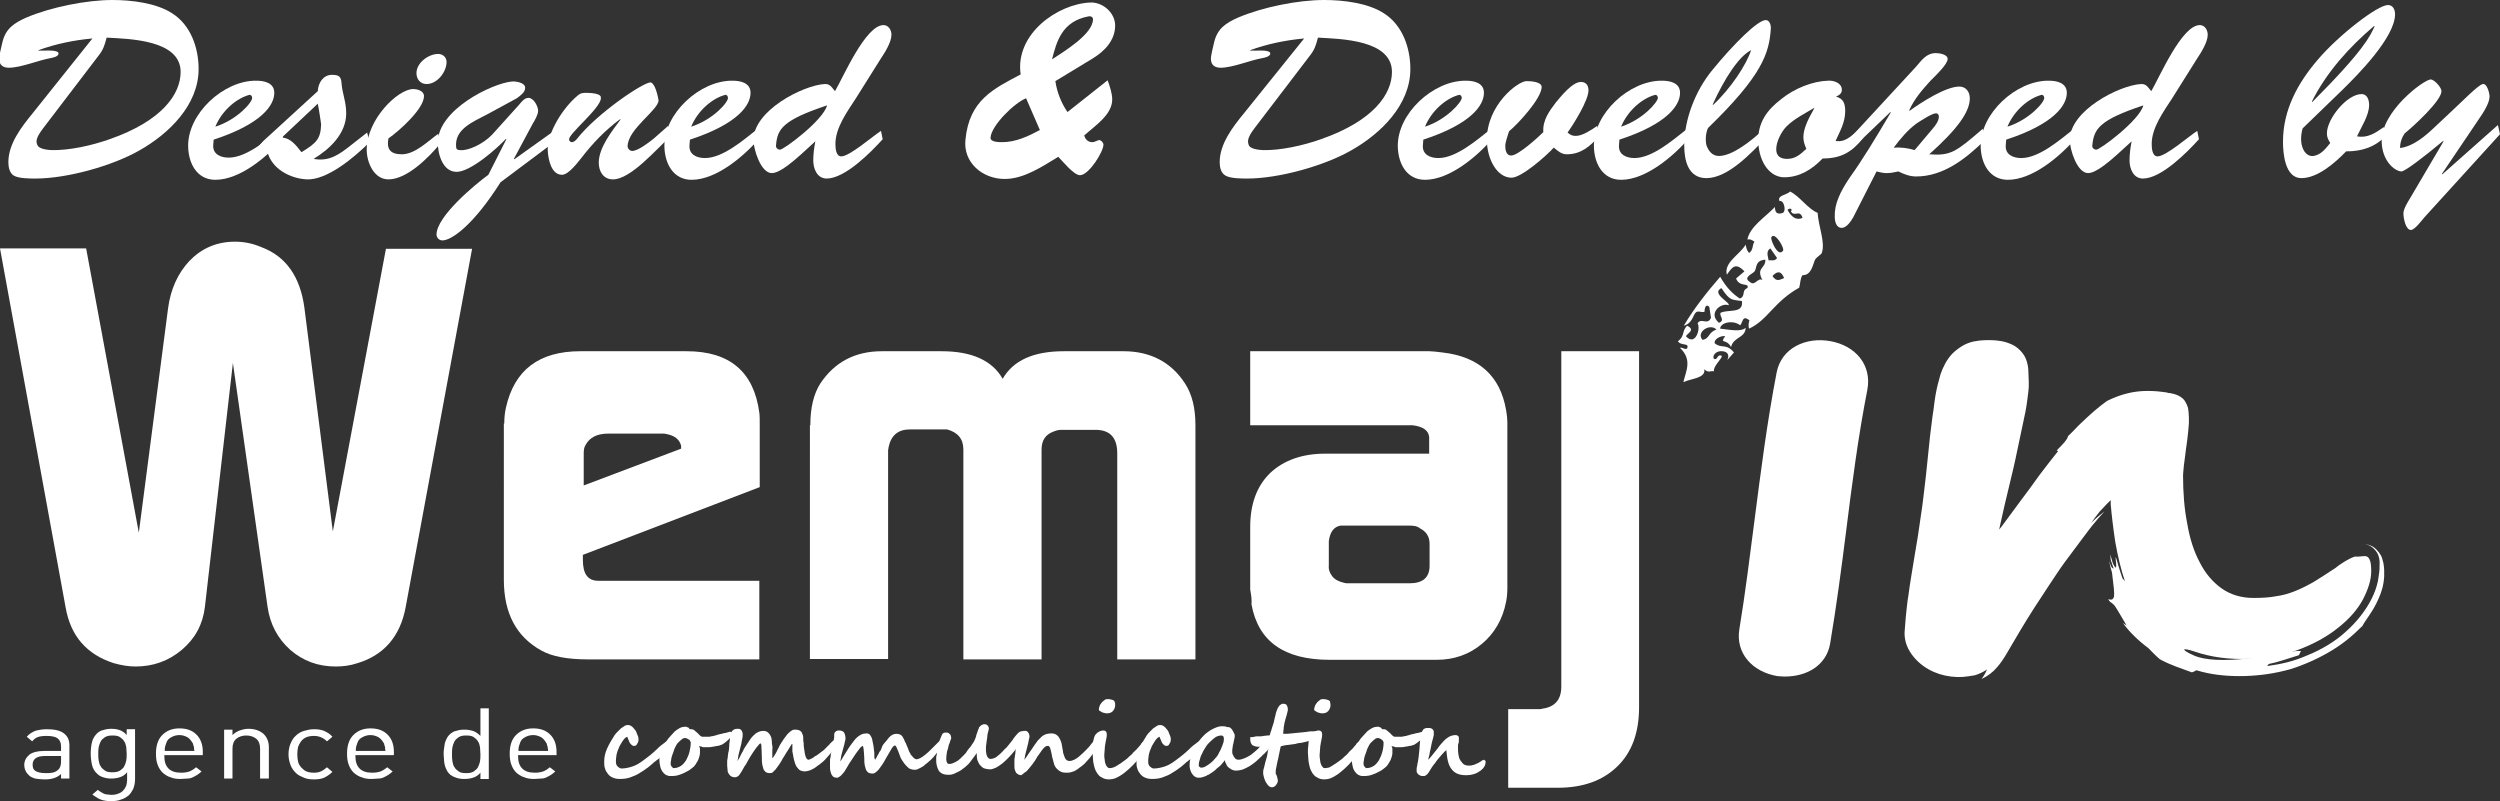
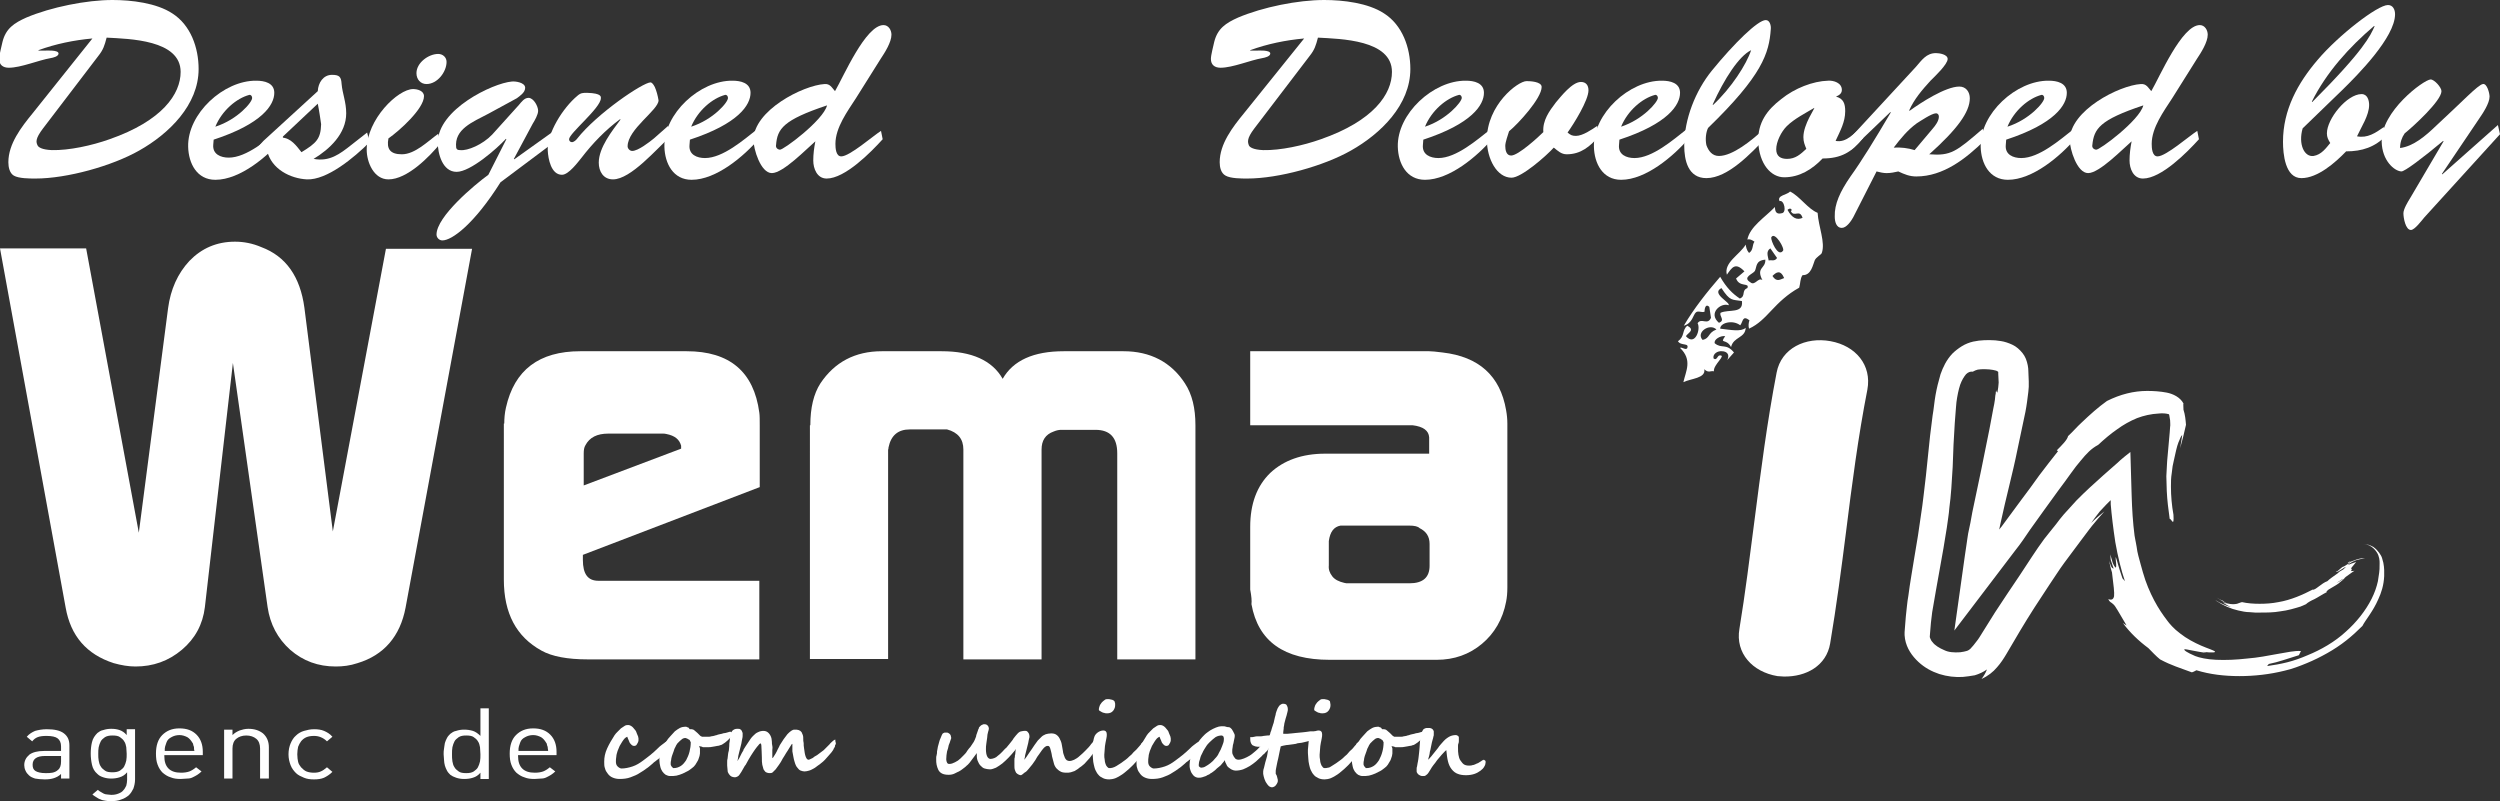
<svg xmlns="http://www.w3.org/2000/svg" version="1.1" id="Calque_1" x="0px" y="0px" viewBox="0 0 597.9 191.6" enable-background="new 0 0 597.9 191.6" xml:space="preserve">
  <rect x="0" y="0" width="597.9" height="191.6" fill="#333333" stroke="none" />
  <g>
    <path fill="#FFFFFF" d="M0,59.4h20.6l12.6,68l7-53.7c0.6-4.5,2.3-8.3,5.1-11.3c2.9-3,6.5-4.6,10.9-4.6c2.1,0,4.2,0.4,6.3,1.3   c5.9,2.2,9.3,7.1,10.3,14.5l6.8,53.5l12.7-67.6h20.6l-15.9,85.8c-1.3,6.9-5.2,11.4-11.5,13.3c-1.8,0.6-3.5,0.8-5.2,0.8   c-4.2,0-7.8-1.3-10.9-4c-3-2.7-4.8-6.1-5.4-10.2l-8.3-58.4L49,145.2c-0.5,4.1-2.3,7.5-5.5,10.2c-3.2,2.7-6.9,4-11.1,4   c-1.7,0-3.4-0.3-5.2-0.8c-6.5-2.1-10.3-6.5-11.5-13.3L0,59.4z" />
    <path fill="#FFFFFF" d="M120.6,101.3c0-1.2,0.1-2.5,0.4-3.8c2-9,7.9-13.5,17.8-13.5h25.4c10.3,0,16.1,4.9,17.4,14.7   c0.1,0.7,0.1,1.7,0.1,3.1v14.7l-42.3,16.2l0,1.2c0,3.4,1.2,5,3.7,5h38.5v18.8h-41c-4.9,0-8.6-0.7-11.1-2.1c-6-3.3-9-8.9-9-17V101.3   z M162.9,107.3v-0.7c-0.4-1.5-1.5-2.4-3.5-2.8c-0.3-0.1-0.6-0.1-1-0.1h-12.9c-2.7,0-4.5,0.9-5.5,2.8c-0.3,0.5-0.4,1.1-0.4,2v7.6   L162.9,107.3z" />
    <path fill="#FFFFFF" d="M193.8,101.7c0-4.2,0.8-7.5,2.4-10c3.4-5.1,8.3-7.7,14.7-7.7h14.3c7.2,0,12.1,2.2,14.6,6.6   c2.5-4.4,7.4-6.6,14.6-6.6h14.3c6.4,0,11.4,2.6,14.7,7.7c1.7,2.6,2.5,5.9,2.5,10v56h-18.7v-49.3c0-3.7-1.7-5.6-5.2-5.6h-8.2   c-0.5,0-1.1,0.1-1.8,0.4c-2,0.7-2.9,2.2-2.9,4.3v50.2h-18.7v-50.2c0-2.5-1.3-4.1-3.9-4.8h-8.9c-2.8,0-4.5,1.4-5.1,4.3   c0,0.1,0,0.3-0.1,0.6v0.7v49.3h-18.7V101.7z" />
    <path fill="#FFFFFF" d="M299,141v-15c0-5.5,1.6-9.8,4.8-12.9c3.2-3,7.6-4.6,13.1-4.6h24.9v-3.9c-0.1-1.6-1.4-2.6-4-2.9H299V84h42.8   c0.6,0,1.6,0.1,3.2,0.3c8.7,1,13.8,5.6,15.2,13.8c0.2,1.1,0.3,2.2,0.3,3.2v39.2c0,1.3-0.1,2.4-0.3,3.4c-0.8,4.2-2.8,7.6-5.8,10.1   c-3,2.5-6.6,3.8-10.8,3.8H318c-10.9,0-17.1-4.4-18.7-13.3C299.4,143.7,299.3,142.6,299,141z M318.6,137.8c0.6,0.8,1.6,1.3,2.9,1.6   c0.3,0.1,0.6,0.1,1,0.1h14.6c3.2,0,4.8-1.4,4.8-4.2v-5.2c0-1.8-0.8-3-2.4-3.8c-0.4-0.4-1.2-0.6-2.5-0.6h-16.4   c-1.6,0.3-2.5,1.5-2.8,3.7v5.8C317.7,136.2,318,137,318.6,137.8z" />
-     <path fill="#FFFFFF" d="M360.7,169.6h7.1c0.5,0,0.8,0,1-0.1c3.1-0.4,4.6-2.2,4.6-5.3V84H392v85.1c0,6.1-1.7,10.8-5.2,14.2   c-3.5,3.4-8.2,5.1-14.3,5.1h-11.8V169.6z" />
  </g>
  <g>
-     <path fill="#FFFFFF" d="M565.6,133c0.5,0,0.9,0.3,1.1,0.8c0.3,0.6,0.4,1.5,0.4,2.8c0,2.1-0.7,4.3-2,6.8c-1.3,2.4-3.3,4.7-6,6.8   c-2.6,2.1-5.9,3.9-9.7,5.3c-3.9,1.4-8.3,2.1-13.3,2.1c-4.7,0-8.9-0.8-12.7-2.3c-3.8-1.5-7-3.9-9.6-7.1c-2.6-3.2-4.7-7.3-6.1-12.3   c-1.5-5-2.2-11-2.3-18c-2.4,2-4.8,4.5-7.3,7.3c-2.5,2.9-4.8,5.8-7.1,8.7c-2.2,2.9-4.2,5.7-6,8.3c-1.8,2.6-3.1,4.5-4.1,5.9   c-1.4,2.1-2.5,3.8-3.4,5.2c-0.9,1.4-1.7,2.6-2.5,3.4c-0.8,0.9-1.7,1.5-2.7,1.9c-1,0.4-2.4,0.6-4,0.6c-1.5,0-2.9-0.2-4.2-0.7   c-1.3-0.5-2.4-1.1-3.3-1.8c-0.9-0.7-1.6-1.6-2.1-2.5c-0.5-0.9-0.8-1.9-0.8-2.8c0-0.9,0.1-2,0.2-3.2c0.1-1.2,0.3-2.5,0.4-3.8   c0.2-1.3,0.4-2.5,0.6-3.8c0.2-1.3,0.4-2.4,0.5-3.4c0.2-1.3,0.4-2.8,0.7-4.2c0.2-1.5,0.5-3.2,0.8-5c0.3-1.8,0.6-3.8,0.9-6   c0.3-2.2,0.6-4.7,0.8-7.4c0.3-3.2,0.6-6.3,0.9-9.3c0.3-3,0.6-6.1,1.1-9.3c0.3-1.9,0.6-3.6,1-5.2c0.4-1.6,1-2.9,1.8-4   c0.8-1.1,1.8-2,3.1-2.6c1.3-0.6,2.9-1,4.9-1c1.8,0,3.2,0.2,4.3,0.6c1.1,0.4,1.8,1,2.4,1.7c0.5,0.7,0.9,1.5,1,2.5   c0.1,0.9,0.2,1.9,0.2,2.8c0,0.5,0,1,0,1.4c0,0.4-0.1,0.8-0.1,1.2c-0.1,0.9-0.2,1.9-0.4,3.1c-0.2,1.2-0.5,3-1,5.2   c-0.5,2.2-1.1,5.2-1.9,8.9c-0.5,2.1-1,4.3-1.5,6.6c-0.5,2.2-1,4.4-1.5,6.4c-0.4,2-0.8,3.9-1.2,5.5c-0.3,1.6-0.5,2.9-0.6,3.8   c1.3-1.5,2.7-3.4,4.4-5.6c1.7-2.2,3.4-4.5,5.1-6.8c1.7-2.3,3.3-4.5,4.9-6.6c1.6-2.1,2.9-3.8,4-5c1.8-2,3.6-4,5.3-5.8   c1.7-1.8,3.5-3.4,5.4-4.8c1.9-1.4,3.8-2.4,5.9-3.2c2.1-0.8,4.3-1.2,6.8-1.2c1.4,0,2.6,0.2,3.4,0.5c0.8,0.3,1.5,0.8,1.9,1.3   c0.4,0.6,0.7,1.2,0.9,1.9c0.1,0.7,0.2,1.5,0.2,2.3v1.3c0,0.3-0.1,1.1-0.2,2.3c-0.1,1.2-0.3,2.5-0.5,3.9c-0.2,1.4-0.3,2.7-0.5,3.9   c-0.1,1.2-0.2,2-0.2,2.4c0,4.1,0.3,8,1,11.5c0.6,3.6,1.6,6.7,3,9.3c1.3,2.6,3.1,4.7,5.2,6.2c2.1,1.5,4.7,2.3,7.6,2.3   c2.1,0,3.9-0.1,5.4-0.4c1.5-0.2,3-0.6,4.5-1.2c1.5-0.6,2.9-1.3,4.5-2.2c1.5-0.9,3.3-2.1,5.3-3.4c0.7-0.6,1.5-1.1,2.3-1.6   c0.7-0.4,1.4-0.8,2.3-1.1C564,133.2,564.8,133,565.6,133z" />
    <g>
      <path fill="none" d="M565.6,133c0.5,0,0.9,0.3,1.1,0.8c0.3,0.6,0.4,1.5,0.4,2.8c0,2.1-0.7,4.3-2,6.8c-1.3,2.4-3.3,4.7-6,6.8    c-2.6,2.1-5.9,3.9-9.7,5.3c-3.9,1.4-8.3,2.1-13.3,2.1c-4.7,0-8.9-0.8-12.7-2.3c-3.8-1.5-7-3.9-9.6-7.1c-2.6-3.2-4.7-7.3-6.1-12.3    c-1.5-5-2.2-11-2.3-18c-2.4,2-4.8,4.5-7.3,7.3c-2.5,2.9-4.8,5.8-7.1,8.7c-2.2,2.9-4.2,5.7-6,8.3c-1.8,2.6-3.1,4.5-4.1,5.9    c-1.4,2.1-2.5,3.8-3.4,5.2c-0.9,1.4-1.7,2.6-2.5,3.4c-0.8,0.9-1.7,1.5-2.7,1.9c-1,0.4-2.4,0.6-4,0.6c-1.5,0-2.9-0.2-4.2-0.7    c-1.3-0.5-2.4-1.1-3.3-1.8c-0.9-0.7-1.6-1.6-2.1-2.5c-0.5-0.9-0.8-1.9-0.8-2.8c0-0.9,0.1-2,0.2-3.2c0.1-1.2,0.3-2.5,0.4-3.8    c0.2-1.3,0.4-2.5,0.6-3.8c0.2-1.3,0.4-2.4,0.5-3.4c0.2-1.3,0.4-2.8,0.7-4.2c0.2-1.5,0.5-3.2,0.8-5c0.3-1.8,0.6-3.8,0.9-6    c0.3-2.2,0.6-4.7,0.8-7.4c0.3-3.2,0.6-6.3,0.9-9.3c0.3-3,0.6-6.1,1.1-9.3c0.3-1.9,0.6-3.6,1-5.2c0.4-1.6,1-2.9,1.8-4    c0.8-1.1,1.8-2,3.1-2.6c1.3-0.6,2.9-1,4.9-1c1.8,0,3.2,0.2,4.3,0.6c1.1,0.4,1.8,1,2.4,1.7c0.5,0.7,0.9,1.5,1,2.5    c0.1,0.9,0.2,1.9,0.2,2.8c0,0.5,0,1,0,1.4c0,0.4-0.1,0.8-0.1,1.2c-0.1,0.9-0.2,1.9-0.4,3.1c-0.2,1.2-0.5,3-1,5.2    c-0.5,2.2-1.1,5.2-1.9,8.9c-0.5,2.1-1,4.3-1.5,6.6c-0.5,2.2-1,4.4-1.5,6.4c-0.4,2-0.8,3.9-1.2,5.5c-0.3,1.6-0.5,2.9-0.6,3.8    c1.3-1.5,2.7-3.4,4.4-5.6c1.7-2.2,3.4-4.5,5.1-6.8c1.7-2.3,3.3-4.5,4.9-6.6c1.6-2.1,2.9-3.8,4-5c1.8-2,3.6-4,5.3-5.8    c1.7-1.8,3.5-3.4,5.4-4.8c1.9-1.4,3.8-2.4,5.9-3.2c2.1-0.8,4.3-1.2,6.8-1.2c1.4,0,2.6,0.2,3.4,0.5c0.8,0.3,1.5,0.8,1.9,1.3    c0.4,0.6,0.7,1.2,0.9,1.9c0.1,0.7,0.2,1.5,0.2,2.3v1.3c0,0.3-0.1,1.1-0.2,2.3c-0.1,1.2-0.3,2.5-0.5,3.9c-0.2,1.4-0.3,2.7-0.5,3.9    c-0.1,1.2-0.2,2-0.2,2.4c0,4.1,0.3,8,1,11.5c0.6,3.6,1.6,6.7,3,9.3c1.3,2.6,3.1,4.7,5.2,6.2c2.1,1.5,4.7,2.3,7.6,2.3    c2.1,0,3.9-0.1,5.4-0.4c1.5-0.2,3-0.6,4.5-1.2c1.5-0.6,2.9-1.3,4.5-2.2c1.5-0.9,3.3-2.1,5.3-3.4c0.7-0.6,1.5-1.1,2.3-1.6    c0.7-0.4,1.4-0.8,2.3-1.1C564,133.2,564.8,133,565.6,133z" />
      <g>
        <g>
          <path fill="#FFFFFF" d="M550.3,145l0.3-0.1l0.9-0.4c0.4-0.4,1.1-0.8,2-1.2c0.4-0.2,0.9-0.5,1.4-0.8c0.5-0.3,1-0.6,1.6-0.9      c-0.1-0.1-0.3,0,0.4-0.6c3.1-1.8,2.1-1.3,3.4-2.3l0.2-0.2c0.1-0.1,0.3-0.3,0.5-0.5c-0.2,0.1-0.4,0.3-0.6,0.4l-0.2,0.2      c-0.6,0.4-1.1,0.7-1.4,0.8l1.4-0.9l0.2-0.1l1.4-1c0.2-0.2,0.5-0.3,0.7-0.5c0.2-0.1,0.4-0.3,0.6-0.4c-0.6,0.1-1.1,0.2-0.6-0.3      c-0.3-0.1-0.2-0.4,0.1-0.7c0.3-0.4,0.7-0.8,0.9-1.1c-0.9,0.3-1.5,0.5-1.9,0.7c0-0.2,0.8-0.7,1.8-1.1c-0.1,0-0.2,0-0.4,0      c0.2,0,0.3,0,0.4,0c0.7-0.2,1.4-0.4,2.2-0.4c-0.4-0.1-0.8,0-0.6-0.1c-1,0.1-2,0.5-3,0.9c-0.1,0,0-0.1,0.1-0.2      c-0.2,0.1-0.5,0.3-0.7,0.5c0.2-0.1,0.4-0.1,0.6-0.2c0.2,0-0.1,0.2-0.5,0.4c-0.7,0.4-0.9,0.6-1.3,0.7l-1.3,1.1l-0.1,0l-0.1,0      c-0.1,0.1,0,0.1,0.1,0.1l0.1,0c0.6-0.2,3.3-2.2,1.5-0.6l-0.7,0.4c-0.2,0.1-0.4,0.3-0.6,0.5l0,0l0,0c-1,0.7-2,1.4-2.5,1.9      c-1.3,0.4-3,2.3-3.5,2c-2.3,1.2-5.2,2.5-8.2,3c-1.5,0.3-3,0.4-4.5,0.4c-1.4,0-2.9-0.1-4.2-0.4c-0.5,0.1-0.8,0.3-1.2,0.4      c-0.5,0.1-1.2,0.2-2.4-0.1c-0.5-0.2-1.1-0.7-0.9-0.6c-0.6-0.2-1.1-0.5-1.6-0.8c0.9,0.6,2,1.2,2.5,1.5c-1.3-0.5-1.1-0.4-0.5,0      c0.6,0.4,1.5,0.8,1.4,0.8c-1.3-0.4-2.6-1-3.7-1.7l0.4,0.3c1.5,1,3.3,1.8,5.1,2.2c0.9,0.2,1.8,0.4,2.7,0.4c0.4,0,0.9,0.1,1.3,0.1      l1.2,0c1.6,0,3.2,0,4.9-0.3c1.7-0.2,3.4-0.7,5-1.2L550.3,145z" />
          <path fill="#FFFFFF" d="M491.9,107.7l0.3,0.2c-1.5,1.9-3,3.8-4.5,5.8c-1.4,2-2.9,4-4.4,6c-1.5,2-3,4.1-4.5,6.1      c-1.6,2-3.2,4-4.8,6.1l2.9,1.3c0.2-1.4,0.4-2.7,0.7-4.1c0.3-1.4,0.6-2.8,0.9-4.2c0.6-2.8,1.3-5.7,2-8.6c0.7-2.9,1.4-5.8,2-8.8      c0.6-3,1.3-6,1.9-9c0.3-1.5,0.5-3.2,0.7-4.8l0.1-1.2l0-1.3c0-0.8-0.1-1.7-0.1-2.5c0-0.8-0.2-1.9-0.6-2.9c-0.4-1-1.1-1.8-1.9-2.5      c-0.8-0.7-1.8-1.1-2.7-1.4c-0.9-0.3-1.8-0.4-2.7-0.5c-1.7-0.1-3.5-0.1-5.3,0.3c-0.9,0.2-1.9,0.6-2.7,1.1      c-0.8,0.5-1.6,1.1-2.3,1.8c-1.4,1.5-2.2,3.2-2.8,4.9c-0.5,1.7-0.9,3.3-1.2,5c-0.3,1.7-0.4,3.2-0.7,4.9c-0.2,1.6-0.4,3.2-0.6,4.8      c-0.3,3.2-0.7,6.4-1,9.6c-0.4,3.2-0.7,6.4-1.2,9.5l-0.7,4.8l-0.8,4.8c-0.5,3.2-1.1,6.4-1.5,9.6c-0.3,1.6-0.4,3.3-0.6,4.9      c-0.1,0.8-0.1,1.7-0.2,2.5l-0.1,1.3l0,0.3l0,0.4c0,0.3,0.1,0.6,0.1,0.9c0.4,2.3,1.7,4.1,3.2,5.5c1.5,1.4,3.2,2.3,5,2.9      c1.9,0.6,3.8,0.8,5.6,0.7c0.9-0.1,1.9-0.2,2.9-0.4c1-0.3,2.1-0.8,2.9-1.4c-0.3,0.8-0.7,1.5-1.3,2.3c1.5-0.7,2.8-1.7,3.7-2.8      c0.9-1,1.6-2.1,2.2-3.1c1.1-1.9,2.2-3.7,3.3-5.6c2.2-3.7,4.6-7.4,7-11c0.6-0.9,1.2-1.8,1.8-2.7c0.6-0.9,1.2-1.8,1.8-2.6      c1.3-1.7,2.5-3.4,3.8-5.1l0.9-1.2l0.6-0.8c0.4-0.5,0.8-1.1,1.3-1.7c0.9-1.1,1.9-2.3,3-3.5c-1,0.8-2.1,1.7-3.2,2.8      c0.5-0.7,1.2-1.7,2.1-2.8c0.5-0.5,1-1.1,1.6-1.7c0.3-0.3,0.6-0.6,0.9-0.9c0.1-0.1,0.1,0,0.1,0.1l0,0.3l0,0.5      c0.2,2.5,0.6,5.8,1.1,9.1c0.6,3.4,1.4,6.7,2.3,9.3l-0.6-0.7c-1-2.9-1.3-4.3-1.5-4.8c-0.2-0.5-0.1-0.2-0.1,0.3      c0.1,1.1,0.4,3.2-0.7,0.9c-0.2-0.7-0.4-1.4-0.6-2.1l0.1,1.3c0.2,0.7,0.5,1.4,0.7,2.1c-0.3-0.2-0.5,0.1-1.1-1.9      c0.2,0.9,0.4,1.9,0.7,2.8c0.4,3.2,0.6,4.8,0.5,5.7c-0.2,0.9-0.7,0.9-1.4,0.7c0.4,0.8,0.7,0.7,1.2,1.2c0.6,0.5,1.2,1.8,3.2,5.1      c-0.3-0.2-0.6-0.4-0.9-0.6c1.7,2.3,3.8,4.3,6.1,6c0.9,0.9,1.8,1.9,2.8,2.7c2.8,1.5,4.7,2,7.6,3.1c0.4-0.1,0.7-0.3,1.1-0.5      c3.2,1,6.7,1.4,10.3,1.4c3.5,0,7.2-0.4,10.8-1.3c1.8-0.4,3.6-1.1,5.3-1.8c1.7-0.7,3.3-1.5,4.9-2.4c1.6-0.9,3.1-1.9,4.5-3      c1.4-1.1,2.7-2.3,3.9-3.5c0.7-1.4,2.5-3.4,3.8-6.4c0.7-1.5,1.3-3.3,1.4-5.5c0-0.3,0-0.5,0-0.8l0-0.7c0-0.5-0.1-1.1-0.2-1.7      c-0.1-0.3-0.2-0.7-0.3-1.1c-0.1-0.4-0.4-0.9-0.7-1.3c-0.3-0.4-0.7-0.9-1.4-1.4c-0.7-0.4-1.6-0.7-2.4-0.7c0.9,0,1.9,0.5,2.5,1.1      c0.6,0.6,0.9,1.1,1.1,1.6c0.4,1.1,0.3,1.8,0.3,2.4c0,0.6,0,1.2-0.1,1.8c-0.1,0.6-0.2,1.3-0.3,2c-0.3,1.4-0.8,2.8-1.5,4.2      c-1.4,2.8-3.6,5.6-6.2,7.9c-2.6,2.4-5.9,4.3-9.1,5.6c-1.6,0.7-3.3,1.3-4.9,1.7c-1.6,0.4-3.3,0.7-4.8,0.9l0.4-0.5      c2.5-0.5,4.2-1.2,7.2-2.1l0.5-1c-1.5-0.1-3.3,0.3-5.6,0.7c-2.2,0.4-4.7,0.9-7.3,1.1c-2.6,0.3-5.1,0.4-7.4,0.3      c-2.2-0.1-4-0.5-5-0.9c-2.1-0.9-2.7-1.4-2.6-1.6c0.1-0.1,1,0.1,2,0.3c2,0.4,4.6,0.8,2.5,0.3c2.4,0.3,3.1,0.1,2.8-0.1      c-0.3-0.3-1.7-0.7-3.3-1.4c-1.6-0.7-3.5-1.7-5-2.9c-1.5-1.1-2.6-2.4-3.1-3.1c-1-1.3-2.1-2.9-3.1-4.8c-1-1.9-2-4.2-2.7-6.7      c-0.4-1.3-0.7-2.6-1.1-4c-0.2-0.7-0.3-1.4-0.4-2.1l-0.2-1.1l-0.1-0.5l-0.2-1.1c-0.4-3.1-0.6-6.3-0.7-9.7      c-0.1-3.4-0.2-6.9-0.3-10.3l-1.5,1.2c-0.6,0.5-1.2,1-1.7,1.5c-1.1,1-2.2,1.9-3.3,2.9c-1.1,1-2.1,1.9-3.2,2.9      c-1.1,1-2.1,2-3.2,3.1c-1,1.1-2,2.2-3,3.3c-0.7,0.8-1.3,1.6-1.9,2.4c-1,1.2-1.9,2.4-2.8,3.5c-2,2.7-3.8,5.6-5.8,8.6      c-2,2.9-4,6-6,9c-1,1.6-2,3.2-3,4.8c-0.5,0.8-0.9,1.5-1.4,2.1c-0.2,0.3-0.5,0.6-0.7,0.9c-0.2,0.3-0.5,0.5-0.6,0.7      c-0.4,0.4-0.7,0.6-1.1,0.7c-0.3,0.1-0.8,0.2-1.5,0.3c-1.5,0.1-2.8,0-3.8-0.5c-1.2-0.5-2.3-1.2-2.8-1.9c-0.3-0.3-0.5-0.7-0.6-1      c-0.1-0.3-0.1-0.2,0-1.3c0.1-0.8,0.1-1.6,0.2-2.4c0.1-0.8,0.2-1.7,0.3-2.5c0.3-1.7,0.6-3.5,0.9-5.2c0.6-3.5,1.2-6.8,1.8-10.1      c0.3-1.6,0.5-3.3,0.8-4.9c0.2-1.6,0.5-3.2,0.6-4.7c0.4-2.9,0.6-6.3,0.8-9.8c0.1-1.7,0.1-3.5,0.2-5.3c0.1-1.8,0.2-3.5,0.3-5.2      c0.1-0.9,0.1-1.7,0.2-2.6c0.1-0.9,0.1-1.7,0.2-2.4c0.2-1.5,0.5-3,0.9-4.2c0.4-1.1,0.9-1.9,1.4-2.5c0.5-0.5,1.1-0.7,1.6-0.6      c0.2-0.1,0.4-0.2,0.6-0.3c0.2-0.1,0.4-0.1,0.6-0.2c0.5-0.1,1.1-0.1,1.7-0.1c1.4,0,2.8,0.3,3,0.5c0.1,0.1,0.2,0.1,0.2,0.2      c0,0,0,0.1,0,0.1l0,0.1l0,0.2l0.1,2.1l-0.1,1.1l-0.2,1.3c-0.1-0.1-0.1-0.1-0.2-0.2l-0.1-0.3c0,0,0-0.1,0-0.1l0,0l-0.1,0.6l0,0.2      l-0.1,0.5l-0.1,1c-0.1,0.6-0.2,1.4-0.4,2.2c-0.3,1.6-0.6,3.2-0.9,4.8c-0.7,3.3-1.3,6.6-2,9.9c-0.7,3.3-1.4,6.7-2.1,10      c-0.3,1.7-0.6,3.4-1,5.1l-0.2,1.3l-0.2,1.4c-0.1,0.9-0.3,1.8-0.4,2.7l-2.5,17.8l10.8-14.2c1.3-1.7,2.5-3.3,3.8-5      c1.3-1.6,2.4-3.3,3.5-4.9c2.3-3.2,4.5-6.3,6.7-9.3c2.5-3.3,3.9-5.5,5.4-7.2c1.4-1.7,2.5-2.9,4.2-3.8c1.4-1.3,2.9-2.6,4.5-3.7      c1.5-1.1,3.1-2,4.8-2.7c1.6-0.6,3.3-1,5.2-1.1c0.9-0.1,1.8,0,2.1,0.1c0.1,0,0.4,0.1,0.3,0.1c0.2-0.3,0.4-0.4,0.5-0.5l0,0l0,0      c0.1-0.1-1,0.8-0.5,0.4l0,0l0,0l0,0l0,0c0,0,0,0,0,0l0,0l0.1,0.3c0.1,0.4,0.1,0.8,0.2,1.2c0,0.5,0.1,1.2,0,1.6l-0.1,1.4      c-0.2,2.3-0.4,4.5-0.6,6.7c0,0.6-0.1,1.1-0.1,1.8c0,0.6-0.1,1.3-0.1,1.9c0,1.2,0.1,2.3,0.1,3.5c0.1,2.3,0.4,4.5,0.7,6.7      c0.4-0.1,1.1,2.2,0.9-1c-0.4-2.2-0.6-4.5-0.6-6.7c0-1.1,0-2.1,0.2-3.3c0.1-0.5,0.1-1.1,0.2-1.6c0.1-0.5,0.2-0.9,0.3-1.4      c0.4-1.8,0.7-3.3,1.1-4.3c0.4-1,0.7-1.7,0.9-1.7l-0.5,3.1c0.5-1.8,1-3.7,1.4-5.6c-0.1-1.2-0.2-2.4-0.6-3.6c0-0.9-0.1-1.4,0-1.5      c-0.8-1.5-2.5-2.3-4-2.6c-1.6-0.3-3.1-0.4-4.7-0.4c-1.6,0-3.2,0.2-4.8,0.6c-1.6,0.4-3.2,1-4.8,1.8c-2.1,1.5-4,3.2-6.1,5.2      c-1.1,1-2,2.1-3.2,3.2C494.4,105.2,493.2,106.4,491.9,107.7z" />
        </g>
      </g>
    </g>
  </g>
  <path fill="#FFFFFF" d="M426.6,161.8c-0.5,0-1-0.1-1.5-0.1c-6-1-10.1-5.5-9.1-11.3c1.4-8.5,2.5-17.4,3.6-25.9  c1.5-11.6,3-23.5,5.3-35.4c1.1-5.8,6.9-8.6,12.9-7.5c6,1.1,9.9,5.7,8.8,11.6c-2.2,11.2-3.7,22.8-5.1,34c-1.1,8.7-2.3,17.8-3.8,26.7  C436.8,159.2,432,161.9,426.6,161.8z" />
  <path fill-rule="evenodd" clip-rule="evenodd" fill="#FFFFFF" d="M434.7,50.9c-2.3-0.9-4.3-4-6.6-5.1c-0.6,0.8-3.2,0.9-2.5,2.3  c1.1-0.4,1.8,2.8,0.5,2.9c-1.2,0.3-1.6-0.3-1.6-1.5c-2.4,2.5-6,4.7-6.6,7.8c0.6-0.2,1.1,0.1,1.7,0.5c-0.6,0.8-0.2,2-1.3,2.7  c-0.6-0.7-0.7-1.4-0.8-2c-1.4,2.4-5.3,4.3-4.5,7.2c1.2-1.7,2-3.1,4.2-0.8l-2,1.7c0.8,2.2,3.3,0.9,2.7,2.3c-1.5,0.6-0.3,1.9-1.8,2.5  c-1.8-1.2-3.2-2.6-4.7-5.2c-3.2,3.7-6.3,7.6-8.7,11.7c2.1-0.6,2.2-2.6,2.9-3.2c0.6-0.5,1.5,0.2,2.1-0.2c-0.1,0.1,0-2.2,1.1-1.1  l0.4,2.6c-0.8,1.9-2.3-0.1-3.2,1.3c0.8,1.4-0.6,5.6-2.8,3.1c0.5-0.8,2.3-1.5,0.3-2.5c-1.3,1.2-0.5,2.5-2.2,3.7  c0.7,1.2,2.8,0.3,2.2,1.7c-0.4,0.5-1.3-0.4-1.7-0.1c3,2.9,1.4,5.5,0.8,8.2c1.8-0.9,5.4-0.9,5-3.1c1,1,1.5,0.3,2.3,0.5  c-0.2-1.6,3.1-3.9,1.4-3.8c-0.6,0-0.7,1.4-1.5,0.7c-0.2-1.1,1-1.8,2-1.7c1.1,0,2,0.7,1.3,2.1l1.6-1.8c-1.9-2.3-2.9-0.8-4.6-2.2  c-0.3-0.9,1.4-1.9,2.5-1.7c-1.4,2,0.2,0.4,1.4,2.6c0.6-2.5,3.4-2.1,3.5-4.6c-1.1,1-3.6,0.5-6.1,0.2c0-1.4,3-2.2,4.8-0.8  c0.7-0.9,0.5-2.5,2.2-1.2c-0.2,0.6-0.3,1.3-0.1,2c2.2-1,3.7-2.6,5.4-4.4c1.7-1.8,3.7-3.8,6.6-5.4c0.3-1,0.2-2.2,0.8-3  c2.1,0.1,2.5-2.6,2.9-3.5c0.3-0.8,1.6-1.4,1.7-1.8C436.6,58,434.9,54.2,434.7,50.9z M407.2,81.3c-1.7-1.8,1.7-4.1,3.3-2.5  C408.4,79.6,409,80.9,407.2,81.3z M411.5,74.8c-0.4,0.8,1.2,1.8-0.4,2.4c-2.7-2.3,0.5-4.9,2.3-4.2c0.6-0.6-4.3-2.8-1.7-4.1  c2.1,3.2,2.5,2.7,4.9,3.1C417,75.1,413.5,73.9,411.5,74.8z M426.4,60c-1.2,1.6-2.9-2.5-2.8-3.2C424.4,55.1,427,59.6,426.4,60z   M421.5,67c-1-0.8-1.8,1.5-2.9,0.5c-2-1.2,0.7-2,1.1-2.7c0.5-1,0.1-2.5,2.5-2.7C422.3,64.3,419.9,63.9,421.5,67z M423,62.3  c-0.2-1.1-0.7-2.2,0.4-2.9l1.6,2.3C424.4,62.6,423.7,62.1,423,62.3z M423.9,66c0.9-0.9,1.9-1.6,2.8,0.5  C425.8,66.8,424.9,67.6,423.9,66z M427.5,50.2c0.7-0.7,1.3,0,0.8,0.3c0.8,1.6,2.1-0.6,2.8,1.6C429.8,52.7,428.6,52.2,427.5,50.2z" />
  <path fill="#FFFFFF" d="M14.6,186.2v-1.1c-0.5,0.5-1.1,0.8-1.7,1c-0.6,0.2-1.3,0.3-2.2,0.3c-0.9,0-1.7-0.1-2.3-0.2  c-0.6-0.2-1.1-0.4-1.5-0.8c-0.3-0.3-0.6-0.6-0.8-1.1c-0.2-0.4-0.3-0.9-0.3-1.3c0-1,0.4-1.8,1.2-2.5c0.8-0.6,2-0.9,3.5-0.9h4.1v-1.1  c0-0.9-0.3-1.5-0.8-1.9c-0.5-0.4-1.4-0.6-2.7-0.6c-0.9,0-1.6,0.1-2.1,0.3c-0.5,0.2-0.9,0.5-1.3,1l-1.3-1.1c0.6-0.7,1.3-1.1,2-1.4  c0.7-0.2,1.7-0.4,2.8-0.4c1.8,0,3.2,0.3,4.1,1c0.9,0.7,1.3,1.6,1.3,2.9v7.9H14.6z M14.6,180.8h-3.8c-2,0-3,0.7-3,2.1  c0,0.7,0.2,1.2,0.7,1.5c0.5,0.3,1.3,0.5,2.4,0.5c0.6,0,1.1,0,1.6-0.1c0.5-0.1,1-0.3,1.4-0.7c0.5-0.4,0.7-1.1,0.7-2V180.8z" />
  <path fill="#FFFFFF" d="M31.9,188.6c-0.3,0.6-0.6,1.1-1.1,1.6c-0.5,0.4-1.1,0.8-1.8,1c-0.7,0.3-1.5,0.4-2.4,0.4c-0.5,0-1,0-1.4-0.1  c-0.4-0.1-0.8-0.1-1.1-0.3c-0.4-0.1-0.7-0.3-1-0.5c-0.3-0.2-0.7-0.4-1-0.7l1.3-1.1c0.2,0.2,0.5,0.4,0.7,0.5c0.2,0.1,0.5,0.3,0.7,0.4  c0.2,0.1,0.5,0.2,0.8,0.2c0.3,0,0.6,0.1,1,0.1c0.7,0,1.2-0.1,1.7-0.3c0.5-0.2,0.9-0.4,1.2-0.8c0.3-0.3,0.5-0.7,0.7-1.1  c0.1-0.4,0.2-0.9,0.2-1.4v-1.8c-0.5,0.6-1.1,1-1.8,1.2c-0.6,0.2-1.3,0.3-2,0.3c-0.7,0-1.3-0.1-1.9-0.3c-0.6-0.2-1-0.4-1.4-0.8  c-0.7-0.6-1.1-1.3-1.3-2.2c-0.2-0.9-0.3-1.8-0.3-2.7s0.1-1.9,0.3-2.7c0.2-0.9,0.7-1.6,1.3-2.2c0.4-0.3,0.8-0.6,1.4-0.7  c0.6-0.2,1.2-0.3,1.9-0.3c0.8,0,1.4,0.1,2,0.3c0.6,0.2,1.2,0.6,1.7,1.2v-1.4h2v12C32.3,187.3,32.1,188,31.9,188.6z M30.2,178.7  c-0.1-0.5-0.2-1-0.5-1.4c-0.2-0.4-0.6-0.7-1-1c-0.4-0.3-1-0.4-1.8-0.4c-0.7,0-1.3,0.1-1.8,0.4c-0.4,0.3-0.8,0.6-1,1  c-0.2,0.4-0.4,0.9-0.5,1.4c-0.1,0.5-0.1,1.1-0.1,1.6c0,0.6,0,1.1,0.1,1.6c0.1,0.5,0.2,1,0.5,1.4c0.2,0.4,0.6,0.7,1,1s1,0.4,1.8,0.4  c0.7,0,1.3-0.1,1.8-0.4c0.4-0.3,0.8-0.6,1-1c0.2-0.4,0.4-0.9,0.5-1.4c0.1-0.5,0.1-1.1,0.1-1.6C30.3,179.7,30.2,179.2,30.2,178.7z" />
  <path fill="#FFFFFF" d="M39.3,180.8c0,1.3,0.3,2.3,1,3s1.7,1,3,1c0.8,0,1.4-0.1,2-0.3c0.5-0.2,1-0.5,1.6-1l1.3,1  c-0.3,0.3-0.7,0.6-1,0.8c-0.3,0.2-0.7,0.4-1.1,0.6c-0.4,0.2-0.8,0.3-1.3,0.3s-1,0.1-1.6,0.1c-0.9,0-1.7-0.1-2.4-0.4  c-0.7-0.2-1.3-0.6-1.9-1.1c-0.5-0.5-0.9-1.1-1.2-1.9c-0.3-0.8-0.4-1.6-0.4-2.7c0-1.9,0.5-3.4,1.5-4.4c1-1,2.3-1.6,4.1-1.6  c1.8,0,3.1,0.5,4.1,1.5c1,1,1.5,2.4,1.5,4.1v0.8H39.3z M46.4,178.9c0-0.2,0-0.3-0.1-0.5s-0.1-0.3-0.1-0.4c0-0.1-0.1-0.3-0.2-0.4  c-0.3-0.5-0.7-1-1.2-1.3c-0.6-0.3-1.2-0.5-1.9-0.5c-0.7,0-1.4,0.2-1.9,0.5c-0.6,0.3-1,0.7-1.2,1.3c-0.1,0.3-0.2,0.6-0.3,0.9  c-0.1,0.3-0.1,0.6-0.1,1.1h7.1C46.4,179.3,46.4,179.1,46.4,178.9z" />
  <path fill="#FFFFFF" d="M62.2,186.2V179c0-1-0.3-1.8-0.9-2.3s-1.4-0.8-2.4-0.8c-1,0-1.8,0.3-2.4,0.8s-0.9,1.3-0.9,2.3v7.2h-2v-11.7  h2v1.3c0.5-0.5,1-0.8,1.7-1.1c0.6-0.2,1.3-0.4,2.1-0.4c1.5,0,2.6,0.4,3.5,1.1c0.9,0.8,1.4,1.9,1.4,3.3v7.5H62.2z" />
  <path fill="#FFFFFF" d="M77.5,186c-0.7,0.3-1.5,0.4-2.4,0.4c-0.9,0-1.7-0.1-2.4-0.4s-1.4-0.6-1.9-1.1c-0.5-0.5-1-1.1-1.3-1.9  c-0.3-0.8-0.5-1.6-0.5-2.6c0-1,0.2-1.9,0.5-2.6c0.3-0.7,0.7-1.4,1.3-1.9c0.5-0.5,1.2-0.9,1.9-1.1s1.5-0.4,2.4-0.4  c0.9,0,1.7,0.1,2.4,0.4c0.7,0.3,1.4,0.7,2,1.4l-1.3,1.1c-0.5-0.5-1-0.8-1.5-1c-0.5-0.2-1-0.3-1.6-0.3c-0.7,0-1.3,0.1-1.8,0.3  s-1,0.6-1.3,1c-0.3,0.4-0.5,0.8-0.7,1.3c-0.1,0.5-0.2,1.1-0.2,1.8c0,0.7,0.1,1.4,0.2,1.8c0.1,0.5,0.4,0.9,0.7,1.3  c0.4,0.4,0.8,0.8,1.3,1s1.1,0.3,1.8,0.3c0.6,0,1.2-0.1,1.6-0.3c0.5-0.2,0.9-0.5,1.5-1l1.3,1.1C78.8,185.3,78.1,185.7,77.5,186z" />
-   <path fill="#FFFFFF" d="M85,180.8c0,1.3,0.3,2.3,1,3s1.7,1,3,1c0.8,0,1.4-0.1,2-0.3c0.5-0.2,1-0.5,1.6-1l1.3,1  c-0.3,0.3-0.7,0.6-1,0.8c-0.3,0.2-0.7,0.4-1.1,0.6c-0.4,0.2-0.8,0.3-1.3,0.3s-1,0.1-1.6,0.1c-0.9,0-1.7-0.1-2.4-0.4  c-0.7-0.2-1.3-0.6-1.9-1.1c-0.5-0.5-0.9-1.1-1.2-1.9c-0.3-0.8-0.4-1.6-0.4-2.7c0-1.9,0.5-3.4,1.5-4.4c1-1,2.3-1.6,4.1-1.6  c1.8,0,3.1,0.5,4.1,1.5c1,1,1.5,2.4,1.5,4.1v0.8H85z M92.1,178.9c0-0.2,0-0.3-0.1-0.5s-0.1-0.3-0.1-0.4c0-0.1-0.1-0.3-0.2-0.4  c-0.3-0.5-0.7-1-1.2-1.3c-0.6-0.3-1.2-0.5-1.9-0.5c-0.7,0-1.4,0.2-1.9,0.5c-0.6,0.3-1,0.7-1.2,1.3c-0.1,0.3-0.2,0.6-0.3,0.9  c-0.1,0.3-0.1,0.6-0.1,1.1h7.1C92.1,179.3,92.1,179.1,92.1,178.9z" />
  <path fill="#FFFFFF" d="M114.9,186.2v-1.4c-0.5,0.6-1.1,1-1.8,1.2c-0.6,0.2-1.3,0.3-2.1,0.3c-0.7,0-1.3-0.1-1.9-0.3  c-0.6-0.2-1-0.4-1.4-0.7c-0.3-0.3-0.6-0.6-0.8-1c-0.2-0.4-0.4-0.8-0.5-1.2c-0.1-0.4-0.2-0.9-0.2-1.3c0-0.5-0.1-0.9-0.1-1.4  c0-0.5,0-0.9,0.1-1.4s0.1-0.9,0.2-1.3s0.3-0.8,0.5-1.2c0.2-0.4,0.5-0.7,0.8-1c0.4-0.3,0.8-0.6,1.4-0.7c0.6-0.2,1.2-0.3,1.9-0.3  c0.8,0,1.4,0.1,2.1,0.3c0.6,0.2,1.2,0.6,1.8,1.2l0-6.6h2v16.9H114.9z M114.8,178.7c-0.1-0.5-0.2-1-0.5-1.4c-0.2-0.4-0.6-0.7-1-1  c-0.4-0.3-1-0.4-1.8-0.4s-1.3,0.1-1.8,0.4c-0.4,0.3-0.8,0.6-1,1c-0.2,0.4-0.4,0.9-0.5,1.4c-0.1,0.5-0.1,1.1-0.1,1.7  c0,0.6,0,1.1,0.1,1.7c0.1,0.5,0.2,1,0.5,1.4c0.2,0.4,0.6,0.7,1,1c0.4,0.3,1,0.4,1.8,0.4s1.3-0.1,1.8-0.4c0.4-0.3,0.8-0.6,1-1  s0.4-0.9,0.5-1.4c0.1-0.5,0.1-1.1,0.1-1.7C114.9,179.8,114.8,179.2,114.8,178.7z" />
  <path fill="#FFFFFF" d="M123.9,180.8c0,1.3,0.3,2.3,1,3s1.7,1,3,1c0.8,0,1.4-0.1,2-0.3c0.5-0.2,1-0.5,1.6-1l1.3,1  c-0.3,0.3-0.7,0.6-1,0.8c-0.3,0.2-0.7,0.4-1.1,0.6c-0.4,0.2-0.8,0.3-1.3,0.3s-1,0.1-1.6,0.1c-0.9,0-1.7-0.1-2.4-0.4  c-0.7-0.2-1.3-0.6-1.9-1.1c-0.5-0.5-0.9-1.1-1.2-1.9c-0.3-0.8-0.4-1.6-0.4-2.7c0-1.9,0.5-3.4,1.5-4.4c1-1,2.3-1.6,4.1-1.6  c1.8,0,3.1,0.5,4.1,1.5c1,1,1.5,2.4,1.5,4.1v0.8H123.9z M131,178.9c0-0.2,0-0.3-0.1-0.5s-0.1-0.3-0.1-0.4c0-0.1-0.1-0.3-0.2-0.4  c-0.3-0.5-0.7-1-1.2-1.3c-0.6-0.3-1.2-0.5-1.9-0.5c-0.7,0-1.4,0.2-1.9,0.5c-0.6,0.3-1,0.7-1.2,1.3c-0.1,0.3-0.2,0.6-0.3,0.9  c-0.1,0.3-0.1,0.6-0.1,1.1h7.1C131.1,179.3,131,179.1,131,178.9z" />
  <path fill="#FFFFFF" d="M160.6,177.9c0,0.2,0,0.3-0.1,0.4c0,0.1-0.1,0.2-0.2,0.4c-0.1,0.1-0.2,0.2-0.4,0.4c-0.1,0.1-0.3,0.3-0.5,0.5  l-1.1,1.1c-0.2,0.2-0.4,0.4-0.6,0.6s-0.3,0.3-0.5,0.4c-0.2,0.1-0.3,0.3-0.5,0.4c-0.2,0.1-0.4,0.3-0.6,0.5c-0.5,0.4-1,0.9-1.5,1.2  c-0.5,0.4-1,0.7-1.5,1c-0.7,0.5-1.5,0.8-2.3,1.1c-0.8,0.3-1.7,0.4-2.6,0.4c-0.6,0-1.1-0.1-1.6-0.3c-0.5-0.2-0.9-0.5-1.2-0.9  c-0.3-0.4-0.6-0.8-0.7-1.3c-0.2-0.5-0.2-1-0.2-1.6c0-1.1,0.2-2.1,0.7-3.2s1.1-2.1,1.8-3.2c0.2-0.3,0.4-0.5,0.7-0.8  c0.3-0.3,0.5-0.5,0.8-0.8c0.3-0.2,0.6-0.4,0.9-0.6s0.6-0.2,0.9-0.2c0.2,0,0.4,0.1,0.6,0.2c0.2,0.1,0.4,0.3,0.5,0.4  c0.2,0.2,0.3,0.4,0.5,0.6s0.3,0.5,0.4,0.8c0.3,0.6,0.4,1,0.4,1.2c0,0.1,0,0.3,0,0.5c0,0.2-0.1,0.4-0.2,0.6s-0.2,0.3-0.3,0.5  c-0.1,0.1-0.3,0.2-0.5,0.2c-0.3,0-0.5-0.1-0.7-0.3c-0.2-0.2-0.4-0.4-0.5-0.7s-0.2-0.5-0.3-0.7s-0.1-0.4-0.2-0.5  c-0.2,0.1-0.4,0.2-0.6,0.4s-0.4,0.5-0.6,0.8s-0.4,0.7-0.6,1c-0.2,0.4-0.3,0.8-0.5,1.2c-0.1,0.4-0.3,0.9-0.3,1.3  c-0.1,0.5-0.1,0.9-0.1,1.3c0,0.4,0.1,0.8,0.4,1.1c0.3,0.3,0.7,0.5,0.9,0.5c0.9,0,1.8-0.2,2.7-0.5c0.9-0.3,1.7-0.8,2.5-1.4  c0.5-0.4,1.1-0.8,1.7-1.3c0.6-0.5,1.2-1,1.9-1.7c0.2-0.2,0.5-0.5,0.8-0.7c0.3-0.2,0.5-0.4,0.8-0.6c0.2-0.2,0.5-0.3,0.7-0.4  c0.2-0.1,0.4-0.2,0.6-0.2C160.4,177.2,160.6,177.4,160.6,177.9z" />
  <path fill="#FFFFFF" d="M175.1,175.6c0,0.2-0.1,0.3-0.2,0.5c-0.1,0.2-0.2,0.3-0.4,0.5c-0.2,0.2-0.3,0.3-0.5,0.5  c-0.2,0.2-0.4,0.3-0.6,0.5c-0.2,0.1-0.4,0.3-0.6,0.4c-0.2,0.1-0.3,0.2-0.5,0.2c-0.2,0.1-0.5,0.2-0.8,0.2c-0.3,0.1-0.7,0.1-1.1,0.2  c-0.4,0.1-0.7,0.1-1.1,0.1c-0.4,0-0.6,0-0.9,0c-0.1,0-0.1,0-0.2,0c-0.1,0-0.2,0-0.3-0.1c-0.1,0-0.2-0.1-0.4-0.1  c-0.1,0-0.2-0.1-0.3-0.1c0.1,0.2,0.1,0.4,0.2,0.6c0,0.2,0,0.4,0,0.7c0,0.2,0,0.3,0,0.5c0,0.2-0.1,0.4-0.1,0.6  c-0.1,0.2-0.1,0.4-0.2,0.6c-0.1,0.2-0.1,0.4-0.2,0.5c-0.2,0.3-0.4,0.7-0.6,1c-0.2,0.3-0.5,0.6-0.8,0.8c-0.3,0.2-0.6,0.5-1,0.7  c-0.4,0.2-0.8,0.4-1.2,0.6c-0.5,0.2-1,0.4-1.5,0.5c-0.5,0.1-1,0.1-1.5,0.1c-0.4,0-0.7-0.1-1.1-0.3c-0.3-0.2-0.6-0.5-0.8-0.8  c-0.2-0.3-0.4-0.7-0.5-1.2c-0.1-0.5-0.2-0.9-0.2-1.4c0-0.1,0-0.3,0-0.5s0-0.4,0.1-0.6s0.1-0.4,0.1-0.5c0-0.2,0.1-0.3,0.1-0.4  c0.1-0.3,0.3-0.7,0.5-1.2s0.5-0.9,0.8-1.3c0.3-0.5,0.6-0.9,1-1.3c0.4-0.4,0.7-0.8,1.1-1.2c0.4-0.3,0.8-0.6,1.2-0.8  c0.4-0.2,0.9-0.3,1.3-0.3c0.2,0,0.3,0,0.4,0.1c0.1,0,0.2,0.1,0.3,0.1s0.1,0.1,0.2,0.2c0.1,0.1,0.1,0.2,0.2,0.2c0.1,0,0.1,0,0.2,0  c0.1,0,0.1,0,0.2,0c0.2,0,0.5,0.1,0.7,0.3c0.2,0.2,0.5,0.4,0.7,0.6c0.1,0.1,0.2,0.2,0.3,0.3c0.1,0.1,0.2,0.2,0.3,0.3  s0.2,0.2,0.3,0.2s0.1,0.1,0.2,0.1c0.2,0,0.4,0,0.7,0c0.2,0,0.5,0,0.8,0c0.3,0,0.5,0,0.7-0.1c0.2,0,0.5-0.1,0.6-0.1  c0,0,0.1,0,0.3-0.1c0.2,0,0.4-0.1,0.7-0.2s0.5-0.1,0.9-0.2c0.3-0.1,0.6-0.2,0.9-0.2c0.3-0.1,0.5-0.1,0.7-0.2c0.2,0,0.3-0.1,0.3-0.1  c0.2,0,0.3,0,0.4,0.1C175,175.4,175.1,175.5,175.1,175.6z M161.1,183.7c0.7,0,1.2-0.2,1.7-0.5c0.5-0.3,0.9-0.8,1.3-1.4  c0.3-0.6,0.6-1.2,0.8-2s0.3-1.5,0.3-2.3c-0.1-0.1-0.1-0.2-0.2-0.4s-0.2-0.2-0.4-0.3c-0.1-0.1-0.3-0.2-0.4-0.2  c-0.1-0.1-0.3-0.1-0.4-0.1c-0.2,0-0.4,0.1-0.6,0.2c-0.2,0.2-0.4,0.3-0.6,0.5c-0.2,0.2-0.4,0.4-0.6,0.6c-0.2,0.3-0.4,0.6-0.5,0.9  c-0.2,0.3-0.3,0.7-0.4,1c-0.1,0.4-0.3,0.7-0.4,1.1c-0.1,0.4-0.2,0.7-0.2,1c-0.1,0.3-0.1,0.6-0.1,0.9c0,0.1,0,0.3,0.1,0.4  c0,0.1,0.1,0.2,0.2,0.3s0.2,0.2,0.2,0.2C160.9,183.7,161,183.7,161.1,183.7z" />
  <path fill="#FFFFFF" d="M199.9,177.8c0,0.1,0,0.2-0.1,0.3s-0.1,0.2-0.1,0.4c-0.1,0.1-0.1,0.3-0.2,0.4c-0.1,0.1-0.2,0.3-0.2,0.4  c-0.1,0.2-0.3,0.4-0.5,0.7c-0.2,0.3-0.5,0.5-0.7,0.8c-0.3,0.3-0.5,0.6-0.8,0.9c-0.3,0.3-0.6,0.6-0.9,0.8c-0.2,0.2-0.5,0.4-0.8,0.6  c-0.3,0.2-0.6,0.5-1,0.7c-0.4,0.2-0.7,0.4-1.1,0.5s-0.7,0.2-1.1,0.2c-0.3,0-0.6-0.1-0.9-0.2c-0.3-0.1-0.6-0.4-0.8-0.7  c-0.3-0.3-0.5-0.8-0.7-1.5c-0.2-0.6-0.3-1.4-0.5-2.4c0-0.1,0-0.2,0-0.5c0-0.2,0-0.4,0-0.6c0-0.2,0-0.4,0-0.5s0-0.2,0-0.2  c-0.1,0-0.2,0.1-0.3,0.3s-0.3,0.5-0.5,0.8c-0.2,0.3-0.4,0.7-0.7,1.1c-0.2,0.4-0.5,0.8-0.8,1.3c-0.3,0.6-0.6,1.1-0.9,1.5  c-0.3,0.4-0.6,0.8-0.8,1.1c-0.3,0.3-0.5,0.5-0.7,0.7c-0.2,0.2-0.5,0.2-0.7,0.2c-0.4,0-0.7-0.1-0.9-0.2c-0.2-0.1-0.4-0.4-0.6-0.7  c-0.1-0.3-0.2-0.7-0.3-1.1c-0.1-0.5-0.1-1-0.1-1.7c0-1.1-0.1-1.9-0.1-2.5c0-0.6-0.1-0.9-0.2-0.9c-0.1,0-0.3,0.1-0.5,0.4  c-0.2,0.2-0.5,0.6-0.8,1s-0.6,0.9-1,1.5s-0.7,1.2-1.1,1.9c-0.1,0.2-0.2,0.4-0.4,0.6c-0.1,0.2-0.3,0.5-0.4,0.7  c-0.1,0.2-0.3,0.5-0.4,0.7s-0.3,0.4-0.4,0.6c-0.1,0.2-0.3,0.4-0.5,0.5c-0.2,0.1-0.4,0.2-0.7,0.2c-0.3,0-0.6-0.1-0.8-0.2  c-0.2-0.1-0.4-0.3-0.6-0.6s-0.3-0.5-0.3-0.9s-0.1-0.7-0.1-1.1c0-0.3,0-0.6,0-0.9c0-0.3,0-0.5,0.1-0.8c0-0.3,0.1-0.6,0.1-0.9  c0-0.3,0.1-0.6,0.2-1c0-0.3,0.1-0.7,0.1-1.1c0-0.4,0-0.7,0.1-1.1c0-0.4,0.1-0.7,0.1-1s0.1-0.6,0.1-0.8c0-0.1,0.1-0.3,0.2-0.4  s0.2-0.3,0.3-0.4c0.1-0.1,0.3-0.2,0.5-0.3s0.4-0.1,0.7-0.1c0.2,0,0.5,0,0.6,0.1c0.2,0.1,0.3,0.2,0.4,0.4s0.1,0.3,0.2,0.5  c0,0.2,0,0.4,0,0.6c0,0.2,0,0.5-0.1,0.8c-0.1,0.3-0.1,0.7-0.2,1.1s-0.2,0.8-0.3,1.2c-0.1,0.4-0.2,0.8-0.3,1.2  c-0.1,0.4-0.2,0.8-0.2,1.1c-0.1,0.3-0.1,0.6-0.1,0.7c0,0,0.1-0.1,0.1-0.2s0.2-0.3,0.3-0.5c0.1-0.2,0.2-0.4,0.3-0.6  c0.1-0.2,0.2-0.4,0.3-0.6s0.2-0.3,0.3-0.5c0.1-0.1,0.1-0.2,0.1-0.3c0.1-0.2,0.3-0.5,0.5-0.8c0.2-0.3,0.4-0.6,0.6-0.9  c0.2-0.3,0.4-0.6,0.6-0.9c0.2-0.3,0.4-0.5,0.6-0.7c0.4-0.4,0.7-0.7,1.2-0.9c0.4-0.2,0.8-0.3,1.3-0.3c0.5,0,0.9,0.2,1.2,0.5  c0.3,0.3,0.6,0.8,0.7,1.3c0,0.2,0.1,0.5,0.1,0.8c0,0.3,0,0.6,0.1,1s0,0.7,0,1s0,0.6,0,0.9c0,0.3,0,0.5,0,0.7c0,0.2,0,0.3,0,0.3  c0.1,0,0.2-0.1,0.3-0.3c0.1-0.2,0.3-0.5,0.5-0.8s0.3-0.6,0.5-1c0.2-0.4,0.4-0.7,0.5-1c0.3-0.5,0.6-0.9,0.9-1.4  c0.3-0.4,0.6-0.8,0.9-1.2c0.3-0.3,0.6-0.6,0.9-0.8c0.3-0.2,0.5-0.3,0.8-0.3c0.2,0,0.3,0,0.5,0s0.3,0.1,0.5,0.1  c0.1,0.1,0.3,0.1,0.4,0.2s0.2,0.2,0.3,0.3c0.1,0.2,0.2,0.5,0.3,0.7c0.1,0.3,0.1,0.5,0.1,0.9c0,0.3,0,0.7,0.1,1c0,0.4,0,0.8,0.1,1.3  c0.1,0.8,0.2,1.5,0.4,2c0.2,0.5,0.4,0.7,0.7,0.7c0.1,0,0.3-0.1,0.5-0.2c0.2-0.1,0.5-0.2,0.7-0.4s0.5-0.3,0.8-0.5s0.5-0.4,0.8-0.6  c0.3-0.2,0.5-0.4,0.8-0.6c0.2-0.2,0.5-0.5,0.7-0.7c0.2-0.2,0.5-0.5,0.7-0.7c0.2-0.3,0.5-0.5,0.8-0.8c0.2-0.2,0.4-0.3,0.6-0.3  C199.7,177.3,199.9,177.5,199.9,177.8z" />
-   <path fill="#FFFFFF" d="M225.4,177.7c0,0.1,0,0.3-0.1,0.5c-0.1,0.2-0.2,0.4-0.4,0.7c-0.5,0.8-1.1,1.5-1.6,2.1  c-0.5,0.6-1.1,1.1-1.7,1.6c-0.2,0.1-0.4,0.3-0.6,0.5c-0.2,0.2-0.5,0.3-0.8,0.5c-0.3,0.1-0.5,0.3-0.8,0.4s-0.5,0.1-0.8,0.1  c-0.3,0-0.6-0.1-0.9-0.2c-0.3-0.1-0.5-0.3-0.8-0.6c-0.2-0.2-0.5-0.5-0.7-0.8c-0.2-0.3-0.4-0.6-0.6-0.9c-0.2-0.3-0.3-0.6-0.4-0.9  s-0.2-0.5-0.3-0.8c-0.1-0.3-0.2-0.5-0.3-0.7c-0.1-0.2-0.1-0.4-0.2-0.5c-0.1-0.1-0.1-0.2-0.2-0.3c0-0.1-0.1-0.1-0.2-0.1  c-0.2,0-0.5,0.3-0.8,0.8c-0.3,0.6-0.8,1.3-1.4,2.4c-0.3,0.6-0.6,1.1-0.9,1.5c-0.3,0.4-0.6,0.8-0.8,1.1c-0.3,0.3-0.5,0.5-0.8,0.7  s-0.5,0.2-0.7,0.2c-0.4,0-0.7-0.1-0.9-0.2s-0.4-0.4-0.6-0.7c-0.1-0.3-0.2-0.7-0.3-1.1c-0.1-0.5-0.1-1-0.1-1.6c-0.1-2-0.2-3-0.4-3  c-0.1,0-0.2,0.1-0.3,0.2c-0.1,0.1-0.3,0.2-0.4,0.4c-0.3,0.4-0.6,0.8-0.9,1.2c-0.3,0.4-0.5,0.8-0.8,1.2s-0.5,0.8-0.8,1.2  c-0.2,0.4-0.5,0.8-0.7,1.2c-0.2,0.3-0.3,0.5-0.5,0.8c-0.2,0.2-0.4,0.5-0.6,0.7c-0.2,0.2-0.4,0.4-0.6,0.5s-0.3,0.2-0.5,0.2  c-0.4,0-0.8-0.1-1-0.3s-0.4-0.5-0.5-0.9c-0.1-0.3-0.2-0.7-0.2-1c0-0.4,0-0.7,0-1.1c0-0.3,0-0.5,0-0.8s0-0.5,0.1-0.7  c0-0.2,0.1-0.5,0.1-0.8c0.1-0.3,0.1-0.6,0.2-1c0.1-0.6,0.2-1.1,0.3-1.4c0.1-0.4,0.1-0.7,0.2-1c0-0.3,0.1-0.5,0.1-0.7  c0-0.2,0-0.4,0-0.6c0-0.3,0.1-0.5,0.3-0.7c0.2-0.2,0.5-0.3,0.8-0.3c0.5,0,0.9,0.1,1.2,0.4c0.2,0.3,0.4,0.8,0.4,1.4  c0,0.2,0,0.4-0.1,0.7c-0.1,0.3-0.1,0.6-0.2,0.9c-0.1,0.3-0.2,0.7-0.3,1.1c-0.1,0.4-0.2,0.7-0.3,1.1c-0.1,0.4-0.2,0.7-0.2,1  c-0.1,0.3-0.1,0.6-0.1,0.8c0.3-0.5,0.6-1,0.9-1.5c0.3-0.5,0.7-1.1,1-1.6c0.3-0.5,0.7-1,1-1.4s0.6-0.8,0.8-1c0.4-0.4,0.8-0.7,1.2-0.9  c0.4-0.2,0.9-0.3,1.3-0.3c0.4,0,0.7,0.1,0.9,0.4c0.2,0.3,0.4,0.6,0.5,1.1c0.1,0.4,0.2,0.9,0.3,1.5c0.1,0.6,0.1,1.1,0.2,1.7  c0,0.1,0,0.2,0,0.4c0,0.2,0,0.4,0,0.5s0,0.3,0.1,0.5c0,0.1,0.1,0.2,0.1,0.2c0,0,0.1-0.1,0.1-0.2c0.1-0.1,0.2-0.3,0.3-0.5  c0.1-0.2,0.2-0.4,0.4-0.7c0.1-0.2,0.2-0.5,0.4-0.7s0.2-0.4,0.3-0.6s0.1-0.3,0.1-0.3c0.2-0.5,0.5-0.9,0.8-1.2s0.5-0.6,0.8-1  c0.6-0.7,1.2-1,1.9-1c0.6,0,1.1,0.2,1.4,0.6c0.1,0.2,0.2,0.4,0.4,0.7c0.1,0.3,0.2,0.6,0.4,0.9s0.2,0.6,0.4,0.9  c0.1,0.3,0.2,0.6,0.3,0.8c0.1,0.3,0.2,0.5,0.4,0.8c0.1,0.3,0.3,0.5,0.5,0.7s0.3,0.4,0.5,0.5c0.2,0.1,0.4,0.2,0.5,0.2  c0.2,0,0.5-0.1,0.9-0.3s0.8-0.5,1.3-0.9c0.5-0.4,1-0.9,1.5-1.4c0.5-0.5,1-1,1.6-1.6c0.2-0.2,0.4-0.2,0.6-0.2c0.1,0,0.2,0,0.3,0.1  C225.4,177.5,225.4,177.6,225.4,177.7z" />
  <path fill="#FFFFFF" d="M245.1,175.5c0,0.1,0,0.1,0,0.2s0,0.1-0.1,0.2c-0.3,0.6-0.6,1.2-1,1.8c-0.4,0.6-0.8,1.2-1.3,1.8  s-1,1.2-1.5,1.7s-1,1-1.5,1.4c-0.5,0.4-1,0.7-1.5,1c-0.5,0.2-1,0.4-1.4,0.4c-0.5,0-0.9-0.1-1.3-0.2c-0.4-0.1-0.7-0.4-1-0.7  c-0.3-0.3-0.5-0.7-0.7-1.2c-0.2-0.5-0.2-1.1-0.2-1.8c-0.1,0.2-0.3,0.4-0.5,0.7c-0.2,0.3-0.4,0.5-0.6,0.8c-0.2,0.3-0.4,0.5-0.6,0.8  c-0.2,0.2-0.4,0.5-0.7,0.7c-0.2,0.2-0.4,0.4-0.7,0.6c-0.3,0.2-0.6,0.5-1,0.7c-0.4,0.2-0.8,0.4-1.2,0.6c-0.4,0.2-0.9,0.3-1.4,0.3  c-0.7,0-1.2-0.1-1.6-0.3c-0.4-0.2-0.7-0.5-0.9-0.9c-0.2-0.4-0.3-0.8-0.4-1.2c-0.1-0.4-0.1-0.9-0.1-1.3c0,0,0-0.2,0-0.3  c0-0.2,0-0.4,0.1-0.7s0.1-0.6,0.1-0.9c0.1-0.3,0.1-0.7,0.2-1.1s0.2-0.7,0.3-1.1c0.1-0.4,0.2-0.7,0.4-1.1c0.1-0.2,0.1-0.3,0.2-0.5  c0.1-0.1,0.1-0.3,0.2-0.4s0.2-0.2,0.3-0.2c0.1-0.1,0.3-0.1,0.5-0.1c0.2,0,0.5,0,0.6,0.1c0.2,0.1,0.3,0.2,0.4,0.3  c0.1,0.1,0.2,0.3,0.2,0.4c0,0.2,0.1,0.3,0.1,0.5c0,0.1-0.1,0.3-0.2,0.6s-0.2,0.7-0.4,1.1c-0.1,0.5-0.2,1-0.4,1.5  c-0.1,0.6-0.2,1.2-0.2,1.9c0,0.3,0.1,0.6,0.2,0.8c0.1,0.2,0.3,0.3,0.4,0.3c0.3,0,0.5,0,0.8-0.1c0.2-0.1,0.5-0.2,0.7-0.3  c0.2-0.1,0.5-0.3,0.7-0.4c0.2-0.2,0.4-0.3,0.6-0.5c0.2-0.2,0.5-0.5,0.8-0.8c0.3-0.3,0.6-0.6,0.8-1c0.3-0.4,0.5-0.7,0.8-1  c0.2-0.3,0.4-0.6,0.6-0.9c0.1-0.1,0.2-0.3,0.3-0.5c0.1-0.2,0.2-0.4,0.3-0.7c0.1-0.2,0.2-0.5,0.2-0.7c0.1-0.2,0.1-0.4,0.2-0.5  c0-0.1,0-0.2,0.1-0.3c0-0.1,0-0.2,0.1-0.3c0-0.1,0-0.2,0.1-0.3s0.1-0.2,0.1-0.3c0-0.1,0.1-0.2,0.2-0.3c0.1-0.1,0.2-0.2,0.3-0.3  c0.1-0.1,0.2-0.1,0.4-0.2c0.1-0.1,0.3-0.1,0.4-0.1c0.4,0,0.6,0.1,0.8,0.3c0.2,0.2,0.3,0.5,0.3,0.8c0,0.2-0.1,0.4-0.2,0.8  c-0.1,0.4-0.2,0.8-0.2,1.3c-0.1,0.5-0.1,0.9-0.2,1.4c-0.1,0.5-0.1,1-0.1,1.4c0,0.7,0.1,1.3,0.3,1.7c0.2,0.4,0.5,0.6,0.8,0.6  c0.3,0,0.6-0.1,0.9-0.2c0.3-0.1,0.6-0.3,0.9-0.6c0.3-0.2,0.6-0.5,1-0.9c0.3-0.3,0.6-0.7,1-1c0.3-0.4,0.6-0.7,0.9-1.1  c0.3-0.4,0.6-0.7,0.8-1.1c0.4-0.5,0.7-0.9,1-1.2c0.3-0.3,0.6-0.5,0.9-0.5c0,0,0.1,0,0.2,0c0.1,0,0.2,0,0.2,0.1  c0.1,0,0.1,0.1,0.2,0.2C245,175.3,245.1,175.4,245.1,175.5z" />
  <path fill="#FFFFFF" d="M263.1,177.1c0,0.2,0,0.3-0.1,0.5s-0.1,0.4-0.2,0.5s-0.2,0.4-0.3,0.5c-0.1,0.2-0.2,0.3-0.2,0.4  c-0.2,0.3-0.5,0.7-0.8,1.1s-0.6,0.8-0.9,1.2c-0.3,0.4-0.7,0.7-1,1.1s-0.7,0.6-1,0.9c-0.3,0.2-0.6,0.4-0.8,0.6  c-0.3,0.2-0.5,0.3-0.8,0.5c-0.3,0.1-0.6,0.2-0.9,0.3c-0.3,0.1-0.7,0.1-1.1,0.1c-0.6,0-1.1-0.1-1.4-0.3c-0.4-0.2-0.7-0.5-1-0.8  c-0.3-0.4-0.5-0.8-0.6-1.3c-0.1-0.5-0.3-1-0.4-1.5c-0.1-0.8-0.3-1.4-0.4-1.8c-0.1-0.4-0.3-0.7-0.5-0.7c-0.1,0-0.2,0-0.3,0  c-0.1,0-0.2,0.1-0.3,0.1c-0.1,0.1-0.2,0.2-0.4,0.3c-0.1,0.1-0.3,0.4-0.5,0.6c-0.2,0.3-0.4,0.6-0.7,1s-0.6,0.8-0.9,1.4  c-0.2,0.3-0.4,0.6-0.7,1c-0.3,0.4-0.6,0.7-0.9,1.1c-0.3,0.4-0.6,0.7-1,0.9c-0.3,0.3-0.6,0.5-0.8,0.6c-0.3,0-0.5-0.1-0.7-0.2  c-0.2-0.1-0.3-0.2-0.5-0.4c-0.1-0.2-0.2-0.4-0.3-0.7s-0.1-0.7-0.1-1.1c0-0.1,0-0.3,0-0.5s0-0.5,0-0.7s0-0.5,0.1-0.7  c0-0.2,0-0.5,0.1-0.7c0-0.4,0.1-0.8,0.1-1.2s0.1-0.8,0.2-1.2s0.2-0.8,0.3-1.2c0.1-0.4,0.2-0.8,0.4-1.1c0.1-0.2,0.2-0.4,0.3-0.5  c0.1-0.1,0.2-0.2,0.4-0.3s0.3-0.1,0.4-0.1c0.1,0,0.3,0,0.4,0c0.2,0,0.4,0.1,0.6,0.4c0.2,0.2,0.3,0.6,0.3,1c0,0.1,0,0.2-0.1,0.5  c-0.1,0.3-0.1,0.6-0.2,1s-0.2,0.8-0.3,1.2s-0.2,0.8-0.3,1.2c-0.1,0.4-0.2,0.7-0.2,1c-0.1,0.3-0.1,0.5-0.1,0.6  c0.1-0.2,0.3-0.4,0.5-0.7c0.2-0.3,0.4-0.6,0.6-0.9s0.4-0.6,0.7-1c0.2-0.3,0.4-0.6,0.6-0.9c0.3-0.4,0.5-0.7,0.8-1.1  c0.3-0.3,0.6-0.6,0.9-0.9s0.6-0.4,1-0.6c0.4-0.1,0.8-0.2,1.3-0.2c0.5,0,0.9,0.1,1.2,0.3s0.6,0.5,0.8,0.9s0.4,0.8,0.5,1.3  c0.1,0.5,0.2,1.1,0.3,1.7c0,0.3,0.1,0.6,0.2,0.9s0.2,0.6,0.3,0.8c0.1,0.2,0.3,0.4,0.4,0.5c0.2,0.1,0.4,0.2,0.6,0.2  c0.4,0,0.8-0.1,1.2-0.3s0.9-0.5,1.3-0.9c0.5-0.4,0.9-0.8,1.4-1.3c0.5-0.5,1-1,1.4-1.6c0.2-0.2,0.3-0.3,0.4-0.5  c0.1-0.2,0.3-0.3,0.4-0.5c0.1-0.1,0.3-0.2,0.4-0.3c0.1-0.1,0.3-0.1,0.4-0.1c0,0,0.1,0,0.2,0c0.1,0,0.1,0,0.2,0.1  c0.1,0,0.1,0.1,0.1,0.1C263.1,176.9,263.1,177,263.1,177.1z" />
  <path fill="#FFFFFF" d="M274.2,178.5c0,0.2-0.1,0.4-0.2,0.7s-0.3,0.6-0.6,1c-0.2,0.4-0.5,0.7-0.9,1.1s-0.7,0.8-1.1,1.2  c-0.4,0.5-0.9,0.9-1.4,1.4c-0.5,0.4-1,0.9-1.6,1.3c-0.6,0.4-1.1,0.7-1.6,0.9c-0.5,0.2-1.1,0.3-1.5,0.3c-0.6,0-1.1-0.1-1.5-0.3  s-0.8-0.4-1.1-0.8c-0.3-0.3-0.5-0.7-0.7-1.1s-0.3-0.9-0.4-1.3s-0.2-1-0.2-1.4c0-0.5-0.1-0.9-0.1-1.4c0-0.2,0-0.4,0-0.8  s0.1-0.7,0.1-1.1c0-0.4,0.1-0.7,0.1-1.1c0.1-0.4,0.1-0.6,0.2-0.8c0.1-0.4,0.4-0.8,0.8-1.1c0.4-0.3,0.9-0.5,1.4-0.5  c0.5,0,0.8,0.3,0.8,0.9c0,0.3,0,0.6-0.1,1c-0.1,0.3-0.1,0.7-0.2,1c-0.1,0.6-0.2,1.1-0.2,1.6c0,0.5-0.1,0.9-0.1,1.3  c0,0.4,0,0.8,0.1,1.2c0,0.4,0.1,0.7,0.2,1c0.1,0.3,0.2,0.5,0.4,0.7s0.3,0.3,0.5,0.3c0.2,0,0.5,0,0.8-0.1s0.6-0.2,0.9-0.4  c0.7-0.4,1.4-0.9,2.2-1.5c0.3-0.2,0.6-0.5,0.9-0.8c0.4-0.3,0.7-0.6,1-1c0.3-0.3,0.7-0.6,1-1c0.3-0.3,0.5-0.6,0.7-0.8  c0,0,0.1-0.1,0.1-0.2c0-0.1,0.1-0.1,0.2-0.2c0.1-0.1,0.1-0.1,0.2-0.2c0.1,0,0.1-0.1,0.2-0.1c0.1,0,0.2,0,0.3,0.1  c0.1,0,0.1,0.1,0.2,0.3C274.2,178.2,274.2,178.3,274.2,178.5z M266.7,168.5c0,0.3,0,0.5-0.1,0.8c-0.1,0.2-0.2,0.5-0.4,0.7  c-0.3,0.4-0.8,0.6-1.4,0.6c-0.2,0-0.5,0-0.7-0.1c-0.2,0-0.4-0.1-0.6-0.2c-0.2-0.1-0.3-0.2-0.5-0.3s-0.2-0.2-0.2-0.4  c0-0.2,0.1-0.5,0.2-0.8s0.3-0.5,0.5-0.8c0.2-0.2,0.4-0.4,0.7-0.6c0.2-0.2,0.5-0.2,0.7-0.2c0.3,0,0.5,0,0.8,0.1  c0.2,0,0.4,0.1,0.6,0.2c0.1,0.1,0.3,0.2,0.3,0.4C266.7,168.1,266.7,168.3,266.7,168.5z" />
-   <path fill="#FFFFFF" d="M287.9,177.9c0,0.2,0,0.3-0.1,0.4c0,0.1-0.1,0.2-0.2,0.4c-0.1,0.1-0.2,0.2-0.4,0.4c-0.1,0.1-0.3,0.3-0.5,0.5  l-1.1,1.1c-0.2,0.2-0.4,0.4-0.6,0.6s-0.3,0.3-0.5,0.4c-0.2,0.1-0.3,0.3-0.5,0.4c-0.2,0.1-0.4,0.3-0.6,0.5c-0.5,0.4-1,0.9-1.5,1.2  c-0.5,0.4-1,0.7-1.5,1c-0.7,0.5-1.5,0.8-2.3,1.1c-0.8,0.3-1.7,0.4-2.6,0.4c-0.6,0-1.1-0.1-1.6-0.3c-0.5-0.2-0.9-0.5-1.2-0.9  c-0.3-0.4-0.6-0.8-0.7-1.3c-0.2-0.5-0.2-1-0.2-1.6c0-1.1,0.2-2.1,0.7-3.2s1.1-2.1,1.8-3.2c0.2-0.3,0.4-0.5,0.7-0.8  c0.3-0.3,0.5-0.5,0.8-0.8c0.3-0.2,0.6-0.4,0.9-0.6s0.6-0.2,0.9-0.2c0.2,0,0.4,0.1,0.6,0.2c0.2,0.1,0.4,0.3,0.5,0.4  c0.2,0.2,0.3,0.4,0.5,0.6s0.3,0.5,0.4,0.8c0.3,0.6,0.4,1,0.4,1.2c0,0.1,0,0.3,0,0.5c0,0.2-0.1,0.4-0.2,0.6s-0.2,0.3-0.3,0.5  c-0.1,0.1-0.3,0.2-0.5,0.2c-0.3,0-0.5-0.1-0.7-0.3c-0.2-0.2-0.4-0.4-0.5-0.7s-0.2-0.5-0.3-0.7s-0.1-0.4-0.2-0.5  c-0.2,0.1-0.4,0.2-0.6,0.4s-0.4,0.5-0.6,0.8s-0.4,0.7-0.6,1c-0.2,0.4-0.3,0.8-0.5,1.2c-0.1,0.4-0.3,0.9-0.3,1.3  c-0.1,0.5-0.1,0.9-0.1,1.3c0,0.4,0.1,0.8,0.4,1.1c0.3,0.3,0.7,0.5,0.9,0.5c0.9,0,1.8-0.2,2.7-0.5c0.9-0.3,1.7-0.8,2.5-1.4  c0.5-0.4,1.1-0.8,1.7-1.3c0.6-0.5,1.2-1,1.9-1.7c0.2-0.2,0.5-0.5,0.8-0.7c0.3-0.2,0.5-0.4,0.8-0.6c0.2-0.2,0.5-0.3,0.7-0.4  c0.2-0.1,0.4-0.2,0.6-0.2C287.6,177.2,287.9,177.4,287.9,177.9z" />
+   <path fill="#FFFFFF" d="M287.9,177.9c0,0.2,0,0.3-0.1,0.4c0,0.1-0.1,0.2-0.2,0.4c-0.1,0.1-0.2,0.2-0.4,0.4c-0.1,0.1-0.3,0.3-0.5,0.5  l-1.1,1.1c-0.2,0.2-0.4,0.4-0.6,0.6s-0.3,0.3-0.5,0.4c-0.2,0.1-0.3,0.3-0.5,0.4c-0.2,0.1-0.4,0.3-0.6,0.5c-0.5,0.4-1,0.9-1.5,1.2  c-0.5,0.4-1,0.7-1.5,1c-0.7,0.5-1.5,0.8-2.3,1.1c-0.8,0.3-1.7,0.4-2.6,0.4c-0.6,0-1.1-0.1-1.6-0.3c-0.5-0.2-0.9-0.5-1.2-0.9  c-0.3-0.4-0.6-0.8-0.7-1.3c-0.2-0.5-0.2-1-0.2-1.6c0-1.1,0.2-2.1,0.7-3.2s1.1-2.1,1.8-3.2c0.2-0.3,0.4-0.5,0.7-0.8  c0.3-0.3,0.5-0.5,0.8-0.8c0.3-0.2,0.6-0.4,0.9-0.6s0.6-0.2,0.9-0.2c0.2,0,0.4,0.1,0.6,0.2c0.2,0.1,0.4,0.3,0.5,0.4  c0.2,0.2,0.3,0.4,0.5,0.6s0.3,0.5,0.4,0.8c0.3,0.6,0.4,1,0.4,1.2c0,0.1,0,0.3,0,0.5c0,0.2-0.1,0.4-0.2,0.6s-0.2,0.3-0.3,0.5  c-0.1,0.1-0.3,0.2-0.5,0.2c-0.3,0-0.5-0.1-0.7-0.3c-0.2-0.2-0.4-0.4-0.5-0.7s-0.2-0.5-0.3-0.7s-0.1-0.4-0.2-0.5  c-0.2,0.1-0.4,0.2-0.6,0.4s-0.4,0.5-0.6,0.8s-0.4,0.7-0.6,1c-0.2,0.4-0.3,0.8-0.5,1.2c-0.1,0.4-0.3,0.9-0.3,1.3  c-0.1,0.5-0.1,0.9-0.1,1.3c0,0.4,0.1,0.8,0.4,1.1c0.3,0.3,0.7,0.5,0.9,0.5c0.9,0,1.8-0.2,2.7-0.5c0.9-0.3,1.7-0.8,2.5-1.4  c0.5-0.4,1.1-0.8,1.7-1.3c0.6-0.5,1.2-1,1.9-1.7c0.2-0.2,0.5-0.5,0.8-0.7c0.3-0.2,0.5-0.4,0.8-0.6c0.2-0.1,0.4-0.2,0.6-0.2C287.6,177.2,287.9,177.4,287.9,177.9z" />
  <path fill="#FFFFFF" d="M303.7,178.1c0,0.1,0,0.2-0.1,0.3c0,0.1-0.1,0.3-0.1,0.4c-0.1,0.1-0.1,0.3-0.2,0.4s-0.1,0.2-0.2,0.3  c0,0.1-0.1,0.1-0.2,0.2c-0.1,0.1-0.2,0.2-0.3,0.3c-0.1,0.1-0.2,0.3-0.4,0.4s-0.3,0.3-0.4,0.4c-0.5,0.4-0.9,0.9-1.4,1.3  c-0.5,0.4-1,0.8-1.5,1.1c-0.5,0.3-1.1,0.6-1.6,0.8c-0.6,0.2-1.2,0.3-1.8,0.3c-0.3,0-0.6-0.1-0.8-0.2c-0.3-0.1-0.5-0.3-0.8-0.5  s-0.5-0.5-0.6-0.8c-0.2-0.3-0.3-0.6-0.4-1c-0.1,0.2-0.3,0.5-0.6,0.8c-0.2,0.3-0.5,0.6-0.8,0.8s-0.6,0.5-0.9,0.8  c-0.3,0.2-0.6,0.5-0.8,0.6c-0.2,0.1-0.4,0.2-0.6,0.4c-0.3,0.1-0.5,0.2-0.8,0.4c-0.3,0.1-0.6,0.2-0.9,0.3s-0.6,0.1-0.8,0.1  c-0.4,0-0.7-0.1-1-0.3c-0.3-0.2-0.5-0.5-0.7-0.8c-0.2-0.3-0.3-0.7-0.4-1s-0.1-0.7-0.1-1c0-0.5,0.1-1.1,0.2-1.6  c0.2-0.6,0.4-1.1,0.6-1.6s0.5-1,0.8-1.5c0.3-0.5,0.6-0.9,0.9-1.3c0.3-0.4,0.7-0.8,1.1-1.2s0.9-0.7,1.3-1c0.5-0.3,0.9-0.5,1.4-0.7  c0.5-0.2,0.9-0.3,1.2-0.3c0.2,0,0.4,0,0.6,0c0.2,0,0.4,0,0.6,0.1s0.4,0.1,0.6,0.1c0.2,0,0.4,0.1,0.5,0.2c0.1,0.1,0.2,0.2,0.3,0.3  c0.1,0.2,0.2,0.3,0.3,0.5c0.1,0.2,0.2,0.4,0.3,0.6c0.1,0.2,0.1,0.3,0.1,0.4c0,0.2,0,0.5-0.1,0.8c-0.1,0.3-0.1,0.6-0.2,1  c-0.1,0.3-0.2,0.7-0.2,1c-0.1,0.4-0.1,0.7-0.1,1c0,0.2,0,0.5,0.1,0.7c0.1,0.2,0.2,0.4,0.3,0.6c0.1,0.2,0.3,0.3,0.4,0.5  c0.2,0.1,0.4,0.2,0.6,0.2c0.5,0,0.9-0.1,1.4-0.3c0.5-0.2,0.9-0.4,1.4-0.7c0.5-0.3,0.9-0.7,1.4-1.1s0.9-0.9,1.4-1.4  c0,0,0.1-0.1,0.2-0.2c0.1-0.1,0.2-0.3,0.4-0.4c0.2-0.1,0.3-0.3,0.5-0.4c0.2-0.1,0.3-0.2,0.5-0.2c0.2,0,0.4,0.1,0.5,0.2  C303.6,177.6,303.7,177.8,303.7,178.1z M292.7,176.8c0-0.1,0-0.2,0-0.3s-0.1-0.2-0.1-0.3s-0.1-0.2-0.2-0.2c-0.1-0.1-0.1-0.1-0.2-0.1  c-0.5,0-1,0.1-1.5,0.4c-0.4,0.3-0.9,0.7-1.4,1.2c-0.3,0.3-0.6,0.6-0.9,1.1c-0.3,0.5-0.6,0.9-0.8,1.4c-0.3,0.5-0.5,1-0.6,1.5  c-0.2,0.5-0.3,1-0.3,1.3c0,0.1,0,0.2,0,0.3c0,0.1,0,0.2,0.1,0.2c0,0.1,0.1,0.1,0.2,0.2c0.1,0,0.1,0.1,0.3,0.1c0.3,0,0.7-0.1,1-0.3  c0.4-0.2,0.8-0.5,1.2-0.8c0.4-0.3,0.8-0.7,1.1-1.1c0.4-0.4,0.7-0.8,0.9-1.3c0.3-0.5,0.6-1.1,0.8-1.7S292.7,177.5,292.7,176.8z" />
  <path fill="#FFFFFF" d="M315.1,175.8c0,0.2-0.1,0.4-0.3,0.5c-0.2,0.2-0.4,0.3-0.7,0.5s-0.7,0.3-1,0.4s-0.8,0.2-1.2,0.3  s-0.8,0.2-1.1,0.2s-0.7,0.1-0.9,0.2c-0.9,0.1-1.7,0.2-2.3,0.3s-1,0.2-1.3,0.3c-0.1,0.6-0.3,1.2-0.4,1.9s-0.3,1.3-0.4,1.8  c-0.1,0.6-0.2,1.1-0.3,1.5c-0.1,0.4-0.1,0.7-0.1,0.8c0,0.1,0,0.2,0,0.3c0,0.1,0,0.1,0,0.2c0,0.1,0,0.1,0.1,0.2c0,0.1,0,0.1,0.1,0.2  c0,0.1,0.1,0.2,0.1,0.3c0,0.1,0.1,0.3,0.1,0.4c0,0.1,0.1,0.3,0.1,0.4c0,0.1,0,0.2,0,0.2c0,0.2,0,0.3-0.1,0.5  c-0.1,0.2-0.2,0.4-0.3,0.5c-0.1,0.2-0.3,0.3-0.4,0.4c-0.2,0.1-0.4,0.2-0.6,0.2c-0.2,0-0.4-0.1-0.6-0.2c-0.2-0.1-0.3-0.3-0.5-0.5  c-0.1-0.2-0.3-0.4-0.4-0.6c-0.1-0.2-0.2-0.5-0.3-0.7c-0.1-0.2-0.1-0.5-0.2-0.7c0-0.2-0.1-0.4-0.1-0.5c0-0.1,0-0.4,0-0.6  c0-0.3,0.1-0.6,0.2-0.9c0.2-0.9,0.4-1.7,0.6-2.3s0.2-1.1,0.3-1.5c0.1-0.4,0.1-0.6,0.1-0.8c0-0.2,0-0.3,0-0.4c-0.1,0-0.3,0-0.4,0  c-0.2,0-0.4,0-0.6,0c-0.2,0-0.4,0-0.6,0c-0.2,0-0.3,0-0.4,0c-0.4,0-0.8,0-1.1-0.1c-0.3-0.1-0.5-0.2-0.7-0.3  c-0.2-0.2-0.3-0.4-0.4-0.7c-0.1-0.3-0.1-0.7-0.1-1.2c0.4,0,0.7,0,1-0.1s0.5-0.1,0.8-0.1c0.1,0,0.2,0,0.5,0c0.3,0,0.6,0,0.9-0.1  c0.3,0,0.6-0.1,0.9-0.1s0.5,0,0.6-0.1c0-0.1,0-0.2,0.1-0.4c0-0.2,0.1-0.4,0.2-0.6c0.1-0.2,0.1-0.5,0.2-0.7c0.1-0.2,0.1-0.4,0.2-0.6  c0-0.1,0.1-0.3,0.2-0.6c0.1-0.3,0.1-0.6,0.2-0.9c0.1-0.3,0.1-0.6,0.2-0.8c0.1-0.3,0.1-0.4,0.1-0.5c0.1-0.3,0.2-0.7,0.3-0.9  c0.1-0.3,0.2-0.5,0.4-0.8s0.3-0.4,0.5-0.5c0.2-0.1,0.3-0.2,0.5-0.2c0.4,0,0.8,0.1,0.9,0.3s0.3,0.5,0.3,1c0,0.2,0,0.4-0.1,0.7  s-0.1,0.5-0.2,0.8c-0.2,0.6-0.3,1-0.4,1.4c-0.1,0.4-0.2,0.7-0.2,1c-0.1,0.3-0.1,0.6-0.1,0.8c0,0.2-0.1,0.5-0.1,0.8c0,0,0,0.1,0,0.2  s0,0.2,0,0.2c0.7,0,1.4,0,2-0.1s1.3-0.1,2-0.2c0.4,0,0.7-0.1,1-0.1c0.3,0,0.6-0.1,0.8-0.1c0.2,0,0.5-0.1,0.7-0.1s0.5,0,0.8,0  c0.1,0,0.2,0,0.3,0c0.1,0,0.2,0.1,0.3,0.1c0.1,0.1,0.2,0.1,0.2,0.2S315.1,175.6,315.1,175.8z" />
  <path fill="#FFFFFF" d="M325.7,178.5c0,0.2-0.1,0.4-0.2,0.7c-0.1,0.3-0.3,0.6-0.6,1c-0.2,0.4-0.5,0.7-0.9,1.1s-0.7,0.8-1.1,1.2  c-0.4,0.5-0.9,0.9-1.4,1.4c-0.5,0.4-1,0.9-1.6,1.3c-0.6,0.4-1.1,0.7-1.6,0.9c-0.5,0.2-1.1,0.3-1.5,0.3c-0.6,0-1.1-0.1-1.5-0.3  c-0.4-0.2-0.8-0.4-1.1-0.8c-0.3-0.3-0.5-0.7-0.7-1.1s-0.3-0.9-0.4-1.3c-0.1-0.5-0.2-1-0.2-1.4c0-0.5-0.1-0.9-0.1-1.4  c0-0.2,0-0.4,0-0.8s0.1-0.7,0.1-1.1c0-0.4,0.1-0.7,0.1-1.1c0.1-0.4,0.1-0.6,0.2-0.8c0.1-0.4,0.4-0.8,0.8-1.1  c0.4-0.3,0.9-0.5,1.4-0.5c0.5,0,0.8,0.3,0.8,0.9c0,0.3,0,0.6-0.1,1s-0.1,0.7-0.2,1c-0.1,0.6-0.2,1.1-0.2,1.6c0,0.5-0.1,0.9-0.1,1.3  c0,0.4,0,0.8,0.1,1.2c0,0.4,0.1,0.7,0.2,1s0.2,0.5,0.4,0.7c0.1,0.2,0.3,0.3,0.5,0.3c0.2,0,0.5,0,0.8-0.1c0.3,0,0.6-0.2,0.9-0.4  c0.7-0.4,1.4-0.9,2.2-1.5c0.3-0.2,0.6-0.5,0.9-0.8c0.4-0.3,0.7-0.6,1-1s0.7-0.6,1-1s0.5-0.6,0.7-0.8c0,0,0.1-0.1,0.1-0.2  c0-0.1,0.1-0.1,0.2-0.2c0.1-0.1,0.1-0.1,0.2-0.2c0.1,0,0.1-0.1,0.2-0.1c0.1,0,0.2,0,0.3,0.1c0.1,0,0.1,0.1,0.2,0.3  C325.6,178.2,325.7,178.3,325.7,178.5z M318.2,168.5c0,0.3,0,0.5-0.1,0.8c-0.1,0.2-0.2,0.5-0.4,0.7c-0.3,0.4-0.8,0.6-1.4,0.6  c-0.2,0-0.5,0-0.7-0.1c-0.2,0-0.4-0.1-0.6-0.2c-0.2-0.1-0.3-0.2-0.5-0.3s-0.2-0.2-0.2-0.4c0-0.2,0.1-0.5,0.2-0.8  c0.1-0.3,0.3-0.5,0.5-0.8c0.2-0.2,0.4-0.4,0.7-0.6c0.2-0.2,0.5-0.2,0.7-0.2c0.3,0,0.5,0,0.8,0.1c0.2,0,0.4,0.1,0.6,0.2  s0.3,0.2,0.3,0.4C318.1,168.1,318.2,168.3,318.2,168.5z" />
  <path fill="#FFFFFF" d="M340.7,175.6c0,0.2-0.1,0.3-0.2,0.5c-0.1,0.2-0.2,0.3-0.4,0.5c-0.2,0.2-0.3,0.3-0.5,0.5  c-0.2,0.2-0.4,0.3-0.6,0.5c-0.2,0.1-0.4,0.3-0.6,0.4c-0.2,0.1-0.3,0.2-0.5,0.2c-0.2,0.1-0.5,0.2-0.8,0.2c-0.3,0.1-0.7,0.1-1.1,0.2  s-0.7,0.1-1.1,0.1c-0.4,0-0.6,0-0.9,0c-0.1,0-0.1,0-0.2,0c-0.1,0-0.2,0-0.3-0.1c-0.1,0-0.2-0.1-0.4-0.1s-0.2-0.1-0.3-0.1  c0.1,0.2,0.1,0.4,0.2,0.6c0,0.2,0,0.4,0,0.7c0,0.2,0,0.3,0,0.5s-0.1,0.4-0.1,0.6c-0.1,0.2-0.1,0.4-0.2,0.6c-0.1,0.2-0.1,0.4-0.2,0.5  c-0.2,0.3-0.4,0.7-0.6,1c-0.2,0.3-0.5,0.6-0.8,0.8c-0.3,0.2-0.6,0.5-1,0.7c-0.4,0.2-0.8,0.4-1.2,0.6c-0.5,0.2-1,0.4-1.5,0.5  c-0.5,0.1-1,0.1-1.5,0.1c-0.4,0-0.7-0.1-1.1-0.3c-0.3-0.2-0.6-0.5-0.8-0.8c-0.2-0.3-0.4-0.7-0.5-1.2c-0.1-0.5-0.2-0.9-0.2-1.4  c0-0.1,0-0.3,0-0.5c0-0.2,0-0.4,0.1-0.6c0-0.2,0.1-0.4,0.1-0.5c0-0.2,0.1-0.3,0.1-0.4c0.1-0.3,0.3-0.7,0.5-1.2s0.5-0.9,0.8-1.3  c0.3-0.5,0.6-0.9,1-1.3c0.4-0.4,0.7-0.8,1.1-1.2c0.4-0.3,0.8-0.6,1.2-0.8c0.4-0.2,0.9-0.3,1.3-0.3c0.2,0,0.3,0,0.4,0.1  c0.1,0,0.2,0.1,0.3,0.1s0.1,0.1,0.2,0.2c0.1,0.1,0.1,0.2,0.2,0.2c0.1,0,0.1,0,0.2,0c0.1,0,0.1,0,0.2,0c0.2,0,0.5,0.1,0.7,0.3  c0.2,0.2,0.5,0.4,0.7,0.6c0.1,0.1,0.2,0.2,0.3,0.3c0.1,0.1,0.2,0.2,0.3,0.3c0.1,0.1,0.2,0.2,0.3,0.2c0.1,0.1,0.1,0.1,0.2,0.1  c0.2,0,0.4,0,0.7,0c0.2,0,0.5,0,0.8,0c0.3,0,0.5,0,0.7-0.1c0.2,0,0.5-0.1,0.6-0.1c0,0,0.1,0,0.3-0.1c0.2,0,0.4-0.1,0.7-0.2  c0.3-0.1,0.5-0.1,0.9-0.2c0.3-0.1,0.6-0.2,0.9-0.2c0.3-0.1,0.5-0.1,0.7-0.2c0.2,0,0.3-0.1,0.3-0.1c0.2,0,0.3,0,0.4,0.1  C340.7,175.4,340.7,175.5,340.7,175.6z M326.8,183.7c0.7,0,1.2-0.2,1.7-0.5c0.5-0.3,0.9-0.8,1.3-1.4c0.3-0.6,0.6-1.2,0.8-2  c0.2-0.7,0.3-1.5,0.3-2.3c-0.1-0.1-0.1-0.2-0.2-0.4c-0.1-0.1-0.2-0.2-0.4-0.3c-0.1-0.1-0.3-0.2-0.4-0.2c-0.1-0.1-0.3-0.1-0.4-0.1  c-0.2,0-0.4,0.1-0.6,0.2c-0.2,0.2-0.4,0.3-0.6,0.5c-0.2,0.2-0.4,0.4-0.6,0.6c-0.2,0.3-0.4,0.6-0.5,0.9c-0.2,0.3-0.3,0.7-0.4,1  c-0.1,0.4-0.3,0.7-0.4,1.1c-0.1,0.4-0.2,0.7-0.2,1c-0.1,0.3-0.1,0.6-0.1,0.9c0,0.1,0,0.3,0.1,0.4c0,0.1,0.1,0.2,0.2,0.3  s0.2,0.2,0.2,0.2C326.5,183.7,326.6,183.7,326.8,183.7z" />
  <path fill="#FFFFFF" d="M355,181.8c0.1,0,0.1,0,0.2,0.1s0.1,0.2,0.1,0.4c0,0.3-0.1,0.7-0.3,1c-0.2,0.4-0.5,0.7-0.9,1  c-0.4,0.3-0.9,0.6-1.5,0.8s-1.3,0.3-2,0.3c-0.7,0-1.4-0.1-1.9-0.3c-0.6-0.2-1.1-0.6-1.5-1.1c-0.4-0.5-0.7-1.1-0.9-1.9  c-0.2-0.8-0.3-1.7-0.4-2.7c-0.4,0.3-0.7,0.7-1.1,1.1s-0.7,0.9-1.1,1.3c-0.3,0.4-0.6,0.9-0.9,1.2c-0.3,0.4-0.5,0.7-0.6,0.9  c-0.2,0.3-0.4,0.6-0.5,0.8c-0.1,0.2-0.3,0.4-0.4,0.5s-0.3,0.2-0.4,0.3s-0.4,0.1-0.6,0.1c-0.2,0-0.4,0-0.6-0.1  c-0.2-0.1-0.4-0.2-0.5-0.3c-0.1-0.1-0.2-0.2-0.3-0.4c-0.1-0.1-0.1-0.3-0.1-0.4c0-0.1,0-0.3,0-0.5c0-0.2,0-0.4,0.1-0.6  c0-0.2,0.1-0.4,0.1-0.6c0-0.2,0.1-0.4,0.1-0.5c0-0.2,0.1-0.4,0.1-0.6s0.1-0.5,0.1-0.8c0-0.3,0.1-0.6,0.1-0.9c0-0.3,0.1-0.7,0.1-1.1  c0-0.5,0.1-1,0.1-1.4c0-0.5,0.1-0.9,0.2-1.4c0-0.3,0.1-0.5,0.2-0.8c0.1-0.2,0.2-0.4,0.3-0.6c0.1-0.2,0.3-0.3,0.5-0.4  s0.4-0.1,0.8-0.1c0.3,0,0.5,0,0.7,0.1c0.2,0.1,0.3,0.2,0.4,0.3c0.1,0.1,0.1,0.2,0.2,0.4c0,0.1,0,0.3,0,0.4c0,0.1,0,0.2,0,0.2  c0,0.1,0,0.1,0,0.2c0,0.1,0,0.3-0.1,0.5c0,0.2-0.1,0.4-0.2,0.8c-0.1,0.3-0.2,0.8-0.3,1.3c-0.1,0.3-0.1,0.7-0.2,1  c-0.1,0.3-0.2,0.7-0.2,1c-0.1,0.3-0.1,0.6-0.2,0.8s-0.1,0.4-0.1,0.6c0.2-0.2,0.4-0.5,0.7-0.8c0.3-0.3,0.5-0.7,0.8-1  c0.3-0.3,0.5-0.7,0.8-1c0.2-0.3,0.4-0.6,0.6-0.8c0.3-0.3,0.5-0.6,0.8-0.9c0.3-0.3,0.5-0.5,0.8-0.7c0.3-0.2,0.6-0.4,0.9-0.5  c0.3-0.1,0.7-0.2,1-0.2c0.2,0,0.4,0,0.5,0.1c0.1,0,0.2,0.1,0.3,0.2s0.1,0.2,0.1,0.3c0,0.1,0,0.2,0,0.3v0.2c0,0,0,0.2,0,0.3  c0,0.2,0,0.4-0.1,0.6s-0.1,0.4-0.1,0.6c0,0.2,0,0.3,0,0.4c0,0.6,0,1.2,0.1,1.7c0.1,0.5,0.2,1,0.5,1.4s0.5,0.7,0.8,0.9  c0.3,0.2,0.7,0.3,1.2,0.3c0.3,0,0.6,0,0.8-0.1c0.2,0,0.5-0.1,0.7-0.2c0.2-0.1,0.4-0.2,0.7-0.3c0.2-0.1,0.5-0.3,0.8-0.5  c0.1-0.1,0.2-0.2,0.4-0.2c0.1-0.1,0.2-0.1,0.3-0.2C354.8,181.8,354.9,181.8,355,181.8z" />
  <g>
    <path fill="#FFFFFF" d="M22.1,9.2c-4.4,0.4-8.8,1.3-12.9,2.8v0.1h1.6c0.3,0,3.2-0.2,3.2,0.7c0,0.7-1.3,1-1.9,1.1   c-2.9,0.5-7.1,2.3-10,2.3c-1.4,0-2.3-0.7-2.3-2.1c0-1,0.6-3.1,0.8-4.1c0.8-3.2,2.8-4.5,5.7-5.8C12.2,1.7,20.7,0,26.9,0   c4.5,0,10.5,0.7,14.3,3.2c4.4,2.8,6.3,8.2,6.3,13.3c0,8.6-7.1,15.5-14.2,19.5c-6.5,3.7-17.3,6.7-24.8,6.7c-1.4,0-4,0-5.2-0.7   C2.3,41.4,2,40,2,38.8c0-4.4,3.1-8.4,5.8-11.7L22.1,9.2z M10.3,30.7C8.4,33.2,8.6,34,9,34.8c0.2,0.4,1,1,3.4,1.1   c4.1,0.1,9.6-1.1,13.8-2.6c12.6-4.4,17-10.8,17-16.1c0-7.7-12.3-7.9-17.7-8.2c-0.5,1.9-0.8,2.9-2,4.4L10.3,30.7z" />
    <path fill="#FFFFFF" d="M67.7,33.1C64.1,37.3,57.5,43,51.5,43c-4.4,0-6.4-3.9-6.5-7.9c-0.2-7.9,8.5-15.9,16.3-15.8   c1.9,0,4.3,0.5,4.3,2.9c0,2.9-2.9,7.4-14.5,11.2L51,34.6c-0.2,2.3,1.8,3.1,3.7,3.1c4.3,0,9.3-4.4,12.5-6.9L67.7,33.1z M60.3,23.4   c0-0.4-0.3-0.8-0.7-0.7c-3,0.8-6.5,3.7-8.1,7.6C56.8,28.6,60.4,24.4,60.3,23.4z" />
    <path fill="#FFFFFF" d="M87.8,31.7l0.6,2.3c-3.7,3.7-10.2,9.1-15,8.9c-4-0.2-8.5-2.5-9.5-6.8c-0.4,0.4-0.8,0.8-1.3,0.8   c-0.6,0-1-0.6-1-1.1c0-0.8,1-1.6,1.4-2.1l13-11.9c0.1-2,1.3-3.9,3.4-3.9c1.8,0,2.2,0.5,2.3,2.2c0.2,2.3,1.1,4.3,1.1,7   c0,4.9-4,8.6-7.8,10.9c3.8,0.7,6.2-1.1,9.1-3.4L87.8,31.7z M67.4,32.9c2.2,0.1,3.5,2,4.7,3.5c3.6-2.2,4.6-3.2,4.7-6.7   c-0.2-1.3-0.4-2.9-0.8-4.9L67.4,32.9z" />
    <path fill="#FFFFFF" d="M105.4,34.2c-2.7,3.3-8,8.7-12.5,8.7c-3.5,0-5.2-4.1-5.2-7.1c0-7.3,7.5-14.5,11.1-14.5c1,0,2.6,0.4,2.6,1.7   c0,3-5.9,8.3-8.5,10.1c-0.5,2.5,0.4,3.8,3.2,3.8c3.2,0,6.3-3.2,8.7-4.9L105.4,34.2z M99.6,17.5c0-2.5,2.9-4.6,5.2-4.6   c1.1,0,2,0.8,2,1.9c0,2.4-2.2,5.3-4.8,5.3C100.6,20.1,99.6,19,99.6,17.5z" />
    <path fill="#FFFFFF" d="M121.1,33.3l-0.1-0.1c-2.2,2.4-8.5,7.9-11.8,7.9c-3.4,0-4.5-4.4-4.5-7c0-7.9,13.1-14.2,17.7-14.6   c0.8-0.1,3.2,0.2,3.2,1.5c0,1.1-1.2,1.9-2,2.5l-6.8,3.7c-3.8,2-8.2,3.7-7.7,8.1c0.1,0.5,0.4,0.6,1,0.6c1.7,0.2,5.3-1.3,7.6-3.7   l6.4-7.1c0.6-0.7,1.3-1.7,2.3-1.7c1.2,0,2.3,2,2.3,3.1c0,0.9-0.8,2.3-1.3,3.1l-4.5,8.4l0.1,0.1l9.1-6.5l0.3,2.5l-12.7,9.5   c-6.3,10-11.6,13.9-13.9,13.9c-0.8,0-1.4-0.7-1.4-1.4c0-4.3,9.1-11.9,12.4-14.3L121.1,33.3z" />
    <path fill="#FFFFFF" d="M159.8,30.1l0.5,2.6c-3.2,2.8-9.4,10.2-13.7,10.2c-2.3,0-3.4-1.9-3.4-4c0-3.6,3.2-7.6,5.2-10.3l-0.1-0.1   c-3.5,2.6-6.5,5.7-9.2,9.2c-0.9,1.1-3.1,4.1-4.7,4.1c-2.6,0-3.3-3.8-3.4-5.8c-0.2-4.1,3.6-10.2,7.1-13.1c0.8-0.7,1.3-0.7,2.3-0.7   c3.6,0.1,3.3,1,3.3,1.3c0,2.3-7.6,8.4-7.6,9.8c0,0.4,0.3,0.7,0.7,0.7c0.4,0,1-0.5,1.2-0.8c4.8-6.1,15.8-13.5,17.6-13.5   c0.2,0,0.6,0.3,1,1.1c0.4,0.9,0.7,2,0.9,3.2c0,2.3-7.4,6.9-7.4,11c0,0.5,0.5,1.1,1.1,1.1c1.4,0,4.1-2.1,5.2-3L159.8,30.1z" />
    <path fill="#FFFFFF" d="M181.6,33.1c-3.7,4.3-10.3,9.9-16.2,9.9c-4.4,0-6.4-3.9-6.5-7.9c-0.2-7.9,8.5-15.9,16.3-15.8   c1.9,0,4.3,0.5,4.3,2.9c0,2.9-2.9,7.4-14.5,11.2l-0.1,1.3c-0.2,2.3,1.8,3.1,3.7,3.1c4.3,0,9.3-4.4,12.5-6.9L181.6,33.1z    M174.1,23.4c0-0.4-0.3-0.8-0.7-0.7c-3,0.8-6.5,3.7-8.1,7.6C170.6,28.6,174.2,24.4,174.1,23.4z" />
    <path fill="#FFFFFF" d="M204.7,23.5c-2,3.1-4.9,7-4.9,10.9c0,1,0.1,3,1.4,3c2,0,7.6-4.9,9.5-6.1l0.4,2c-2.8,3.1-9,9.4-13.4,9.4   c-2.3,0-3.2-2.4-3.2-4.3c0-1.5,0.2-3.1,0.5-4.6c-2.1,1.8-7.7,7.6-10.4,7.6c-2.7,0-4.4-5.8-4.4-7.9c0-7.1,11.9-13.1,17-13.4   c1.3-0.1,1.7,0.8,2.5,1.7c2-3.4,7.3-15.8,11.6-15.8c1.2,0,1.9,1.2,1.9,2.3c0,1.8-1.6,4.3-2.6,5.8L204.7,23.5z M185.6,34.7   c-0.1,0.5,0.2,1,0.9,1.1c0.7,0.2,10.4-7,11.3-10.6C187.3,28.7,185.9,30.8,185.6,34.7z" />
-     <path fill="#FFFFFF" d="M252.4,19.4c0.4,2.7,1.4,5.2,2.9,7.4l9.6-7.6c0.5,1.4,1.1,3.1,1.1,4.6c0,3.7-4.3,6.4-6.7,8.6   c0.3,1.1,1.1,1.6,1.9,1.6c0.7,0,1.3-0.5,1.7-0.5s1,0.6,1,1.1c0,1.7-3.5,7.3-5.6,7.3c-1.5,0-4.2-3.4-5.2-4.4   c-3.8,2.3-8.2,5.3-12.8,5.3c-5.4,0-10-4-9.4-9.4c0.9-9.5,6.8-12.2,13.2-15.6c-1.4-9.7,8.9-16.9,16.7-17.2c3-0.1,5.9,2.5,5.9,5.5   c0,3.6-2.6,6.2-5.4,7.9L252.4,19.4z M245.4,23.5c-2.8,1.1-8.3,6.5-8.5,9.4c-0.1,1.1,2,1.1,2.8,1.1c3.2,0,6.2-1.4,9-2.9L245.4,23.5z    M261.4,4.6c0-0.5-0.5-0.8-1-0.7c-6.5,1.2-7.7,6.1-8.8,10.3C254.3,12.4,261.4,8.2,261.4,4.6z" />
    <path fill="#FFFFFF" d="M311.9,9.2c-4.4,0.4-8.8,1.3-12.9,2.8v0.1h1.6c0.3,0,3.2-0.2,3.2,0.7c0,0.7-1.3,1-1.9,1.1   c-2.9,0.5-7.1,2.3-10,2.3c-1.4,0-2.3-0.7-2.3-2.1c0-1,0.6-3.1,0.8-4.1c0.8-3.2,2.8-4.5,5.7-5.8C302,1.7,310.4,0,316.7,0   c4.5,0,10.5,0.7,14.3,3.2c4.4,2.8,6.3,8.2,6.3,13.3c0,8.6-7.1,15.5-14.2,19.5c-6.5,3.7-17.3,6.7-24.8,6.7c-1.4,0-4,0-5.2-0.7   c-1.1-0.6-1.4-2-1.4-3.2c0-4.4,3.1-8.4,5.8-11.7L311.9,9.2z M300,30.7c-1.9,2.5-1.6,3.3-1.3,4.1c0.2,0.4,1,1,3.4,1.1   c4.1,0.1,9.6-1.1,13.8-2.6c12.6-4.4,17-10.8,17-16.1c0-7.7-12.3-7.9-17.7-8.2c-0.5,1.9-0.8,2.9-2,4.4L300,30.7z" />
    <path fill="#FFFFFF" d="M357,33.1c-3.7,4.3-10.3,9.9-16.2,9.9c-4.4,0-6.4-3.9-6.5-7.9c-0.2-7.9,8.5-15.9,16.3-15.8   c1.9,0,4.3,0.5,4.3,2.9c0,2.9-2.9,7.4-14.5,11.2l-0.1,1.3c-0.2,2.3,1.8,3.1,3.7,3.1c4.3,0,9.3-4.4,12.5-6.9L357,33.1z M349.6,23.4   c0-0.4-0.3-0.8-0.7-0.7c-3,0.8-6.5,3.7-8.1,7.6C346,28.6,349.6,24.4,349.6,23.4z" />
    <path fill="#FFFFFF" d="M378.1,19.6c1.2,0,1.8,0.8,1.8,2c0,2.4-3.5,8-5,10.1c0.7,0.6,1.1,0.8,2,0.8c1.6,0,3.8-1.5,5.1-2.4l0.4,2.5   c-2.1,2.4-4.3,4.3-7.7,4.3c-1.3,0-2.1-0.8-3.1-1.6c-1.7,1.9-7.7,7.2-10.1,7.2c-3.5,0-5.9-4.5-5.9-9.1c0-8.3,7.4-14,9.5-14   c0.8,0,3.6,0.1,3.6,1.4c0,2.7-5.6,8.8-7.8,10.6c-0.3,1-0.9,2.6-0.9,3.5s0.2,2.3,1.4,2.3c1.7,0,6.5-4.4,7.7-5.6   c-0.2-2.8,1.4-5,3-7.1C373.3,23.1,376,19.6,378.1,19.6z" />
    <path fill="#FFFFFF" d="M403.9,33.1c-3.7,4.3-10.3,9.9-16.2,9.9c-4.4,0-6.4-3.9-6.5-7.9c-0.2-7.9,8.5-15.9,16.3-15.8   c1.9,0,4.3,0.5,4.3,2.9c0,2.9-2.9,7.4-14.5,11.2l-0.1,1.3c-0.2,2.3,1.8,3.1,3.7,3.1c4.3,0,9.3-4.4,12.5-6.9L403.9,33.1z    M396.5,23.4c0-0.4-0.3-0.8-0.7-0.7c-3,0.8-6.5,3.7-8.1,7.6C392.9,28.6,396.5,24.4,396.5,23.4z" />
    <path fill="#FFFFFF" d="M422.2,33.1c-3.3,3.4-8.9,9.5-14.1,9.5c-4.4,0-5.3-4.3-5.3-7.8c0-6.3,2.7-13.1,6.6-17.9   c5.3-6.5,11-12.1,12.9-12.1c1,0,1.3,1.4,1.2,2.2c-0.4,5.7-2,11-15,23.6c-0.5,1-0.7,2.7-0.4,4.1c0.5,1.4,1.4,2.6,3,2.6   c3.3,0,7.9-3.8,10.3-6L422.2,33.1z M409.7,25.1c4.3-4,8-9.7,9.1-13.1c-2.9,1.4-6.4,6.8-9.2,13L409.7,25.1z" />
    <path fill="#FFFFFF" d="M445.6,33c-2.7,3.4-5.3,4.9-9.7,4.9c-2.5,2.6-5.5,4.5-9.2,4.5c-3.1,0-6-3.1-6.2-8.6   c-0.1-4.5,2.1-7.5,5.5-10.1c3.2-2.6,7.6-4.3,11.2-4.4c1.3-0.1,3.3,0.5,3.3,2.2c0,0.9-0.7,1.3-1.4,1.6c1.8,0.5,2.2,1.7,2.2,3.5   c0,2.6-1.2,4.7-2.3,7.1c2.6,0.5,4.3-1.8,6.2-3.2L445.6,33z M427.3,30.2c-1.3,1.3-2.5,3.7-2.5,5.5c0,1.7,1.1,2.3,2.6,2.3   c2,0,3.2-1.1,4.6-2.4c-0.4-1-0.7-1.7-0.7-2.8c0-3.1,2.8-6.9,2.6-7C431.9,27,429.1,28.4,427.3,30.2z" />
    <path fill="#FFFFFF" d="M443.2,52c-0.5,0.9-1.6,2.5-2.7,2.5c-1.4,0-1.7-1.6-1.7-2.7c-0.1-3,1.3-6,3.7-9.5c2.8-3.9,5.8-8.8,9.7-15.4   l-0.1-0.1l-9.5,9.1l-0.2-2.8L458.2,16c1.4-1.6,2.5-3.3,4.8-3.3c0.8,0,2.8,0.3,2.8,1.4c0,1.3-3.1,4.2-4.1,5.2   c-2,2.2-3.9,4.4-5.1,7.1l0.1,0.1c2.6-1.9,8.6-5.8,11.9-5.8c1.6,0,2.5,1.3,2.5,2.8c0,3.3-3,7.4-9.7,13.4c5.2,0.4,6.4-0.6,12.8-6.1   l0.4,2.8c-4.4,4.3-9.8,8.6-16.3,8.6c-1.6,0-2.8-0.5-4.3-1.2c-0.9,0.2-1.8,0.4-2.8,0.4c-0.8,0-1.6-0.2-2.4-0.4L443.2,52z    M462.2,30.8c0.7-0.8,1.5-1.9,1.5-2.9c0-0.4-0.2-0.8-0.7-0.8c-1,0-3.8,1.9-4.6,2.4c-2.2,1.6-3.9,3.7-5.5,5.8c1.7-0.1,3.4,0.1,5,0.6   L462.2,30.8z" />
    <path fill="#FFFFFF" d="M496.4,33.1c-3.7,4.3-10.3,9.9-16.2,9.9c-4.4,0-6.4-3.9-6.5-7.9c-0.2-7.9,8.5-15.9,16.3-15.8   c1.9,0,4.3,0.5,4.3,2.9c0,2.9-2.9,7.4-14.5,11.2l-0.1,1.3c-0.2,2.3,1.8,3.1,3.7,3.1c4.3,0,9.3-4.4,12.5-6.9L496.4,33.1z    M488.9,23.4c0-0.4-0.3-0.8-0.7-0.7c-3,0.8-6.5,3.7-8.1,7.6C485.4,28.6,489,24.4,488.9,23.4z" />
    <path fill="#FFFFFF" d="M519.5,23.5c-2,3.1-4.9,7-4.9,10.9c0,1,0.1,3,1.4,3c2,0,7.6-4.9,9.5-6.1l0.4,2c-2.8,3.1-9,9.4-13.4,9.4   c-2.3,0-3.2-2.4-3.2-4.3c0-1.5,0.2-3.1,0.5-4.6c-2.1,1.8-7.7,7.6-10.4,7.6s-4.4-5.8-4.4-7.9c0-7.1,11.9-13.1,17-13.4   c1.3-0.1,1.7,0.8,2.5,1.7c2-3.4,7.3-15.8,11.6-15.8c1.2,0,1.9,1.2,1.9,2.3c0,1.8-1.6,4.3-2.6,5.8L519.5,23.5z M500.4,34.7   c-0.1,0.5,0.2,1,0.9,1.1c0.7,0.2,10.4-7,11.3-10.6C502.1,28.7,500.8,30.8,500.4,34.7z" />
    <path fill="#FFFFFF" d="M550.7,30.7c-1.1,3.8,0.4,6.9,2.6,6.6c1.9-0.3,3-1.9,4-3.1c-0.5-0.8-0.8-1.4-0.8-2.3c0-3.5,4.8-9.4,8.3-9.4   c1.4,0,1.8,1.5,1.8,2.6c0,2.5-1.9,5.3-2.9,7.5c2.5,0.5,4.4-0.8,6.4-2.2l0.6,2c-2.7,2.8-5.8,3.8-9.6,3.8c-2.6,2.7-6.8,6.4-10.7,6.4   c-3.9,0-4.4-5.8-4.4-8.7c0-7.6,3.5-14,8.3-19.6c4.9-5.8,14.3-13.1,16.8-13.1c1.2,0,1.7,1.1,1.7,2.2c0,5.5-8.9,14.5-12.7,18.2   L550.7,30.7z M552.9,24.3l0.1,0.1c12.5-12.5,13.9-15.9,14.9-18.1l-0.1-0.1C561.8,11.3,556.4,17.3,552.9,24.3z" />
    <path fill="#FFFFFF" d="M579.8,52c-0.6,0.7-2.3,3-3.2,3c-1.3,0-1.8-2.9-1.8-4c0-1,1.1-2.8,1.6-3.6l8-13.6l-0.1-0.1   c-4.9,4.1-9.3,7.4-10,7.3c-1.7-0.1-4.6-2.6-4.7-7.1c-0.2-7.2,10-14.8,11.7-14.9c0.9,0,2.6,1.9,2.6,2.8c0,2.3-6.8,8.5-8.8,10.1   c-0.7,1-1.1,2.2-1.1,3.5c3.2-0.4,6.1-2.9,8.6-5.3c6.2-5.7,10-9.8,11.2-10c1-0.2,1.6,2.2,1.6,3c0,1.6-1.6,4-2.5,5.3L584,41.6   l0.1,0.1l13.3-11.8l0.5,2.2L579.8,52z" />
  </g>
</svg>